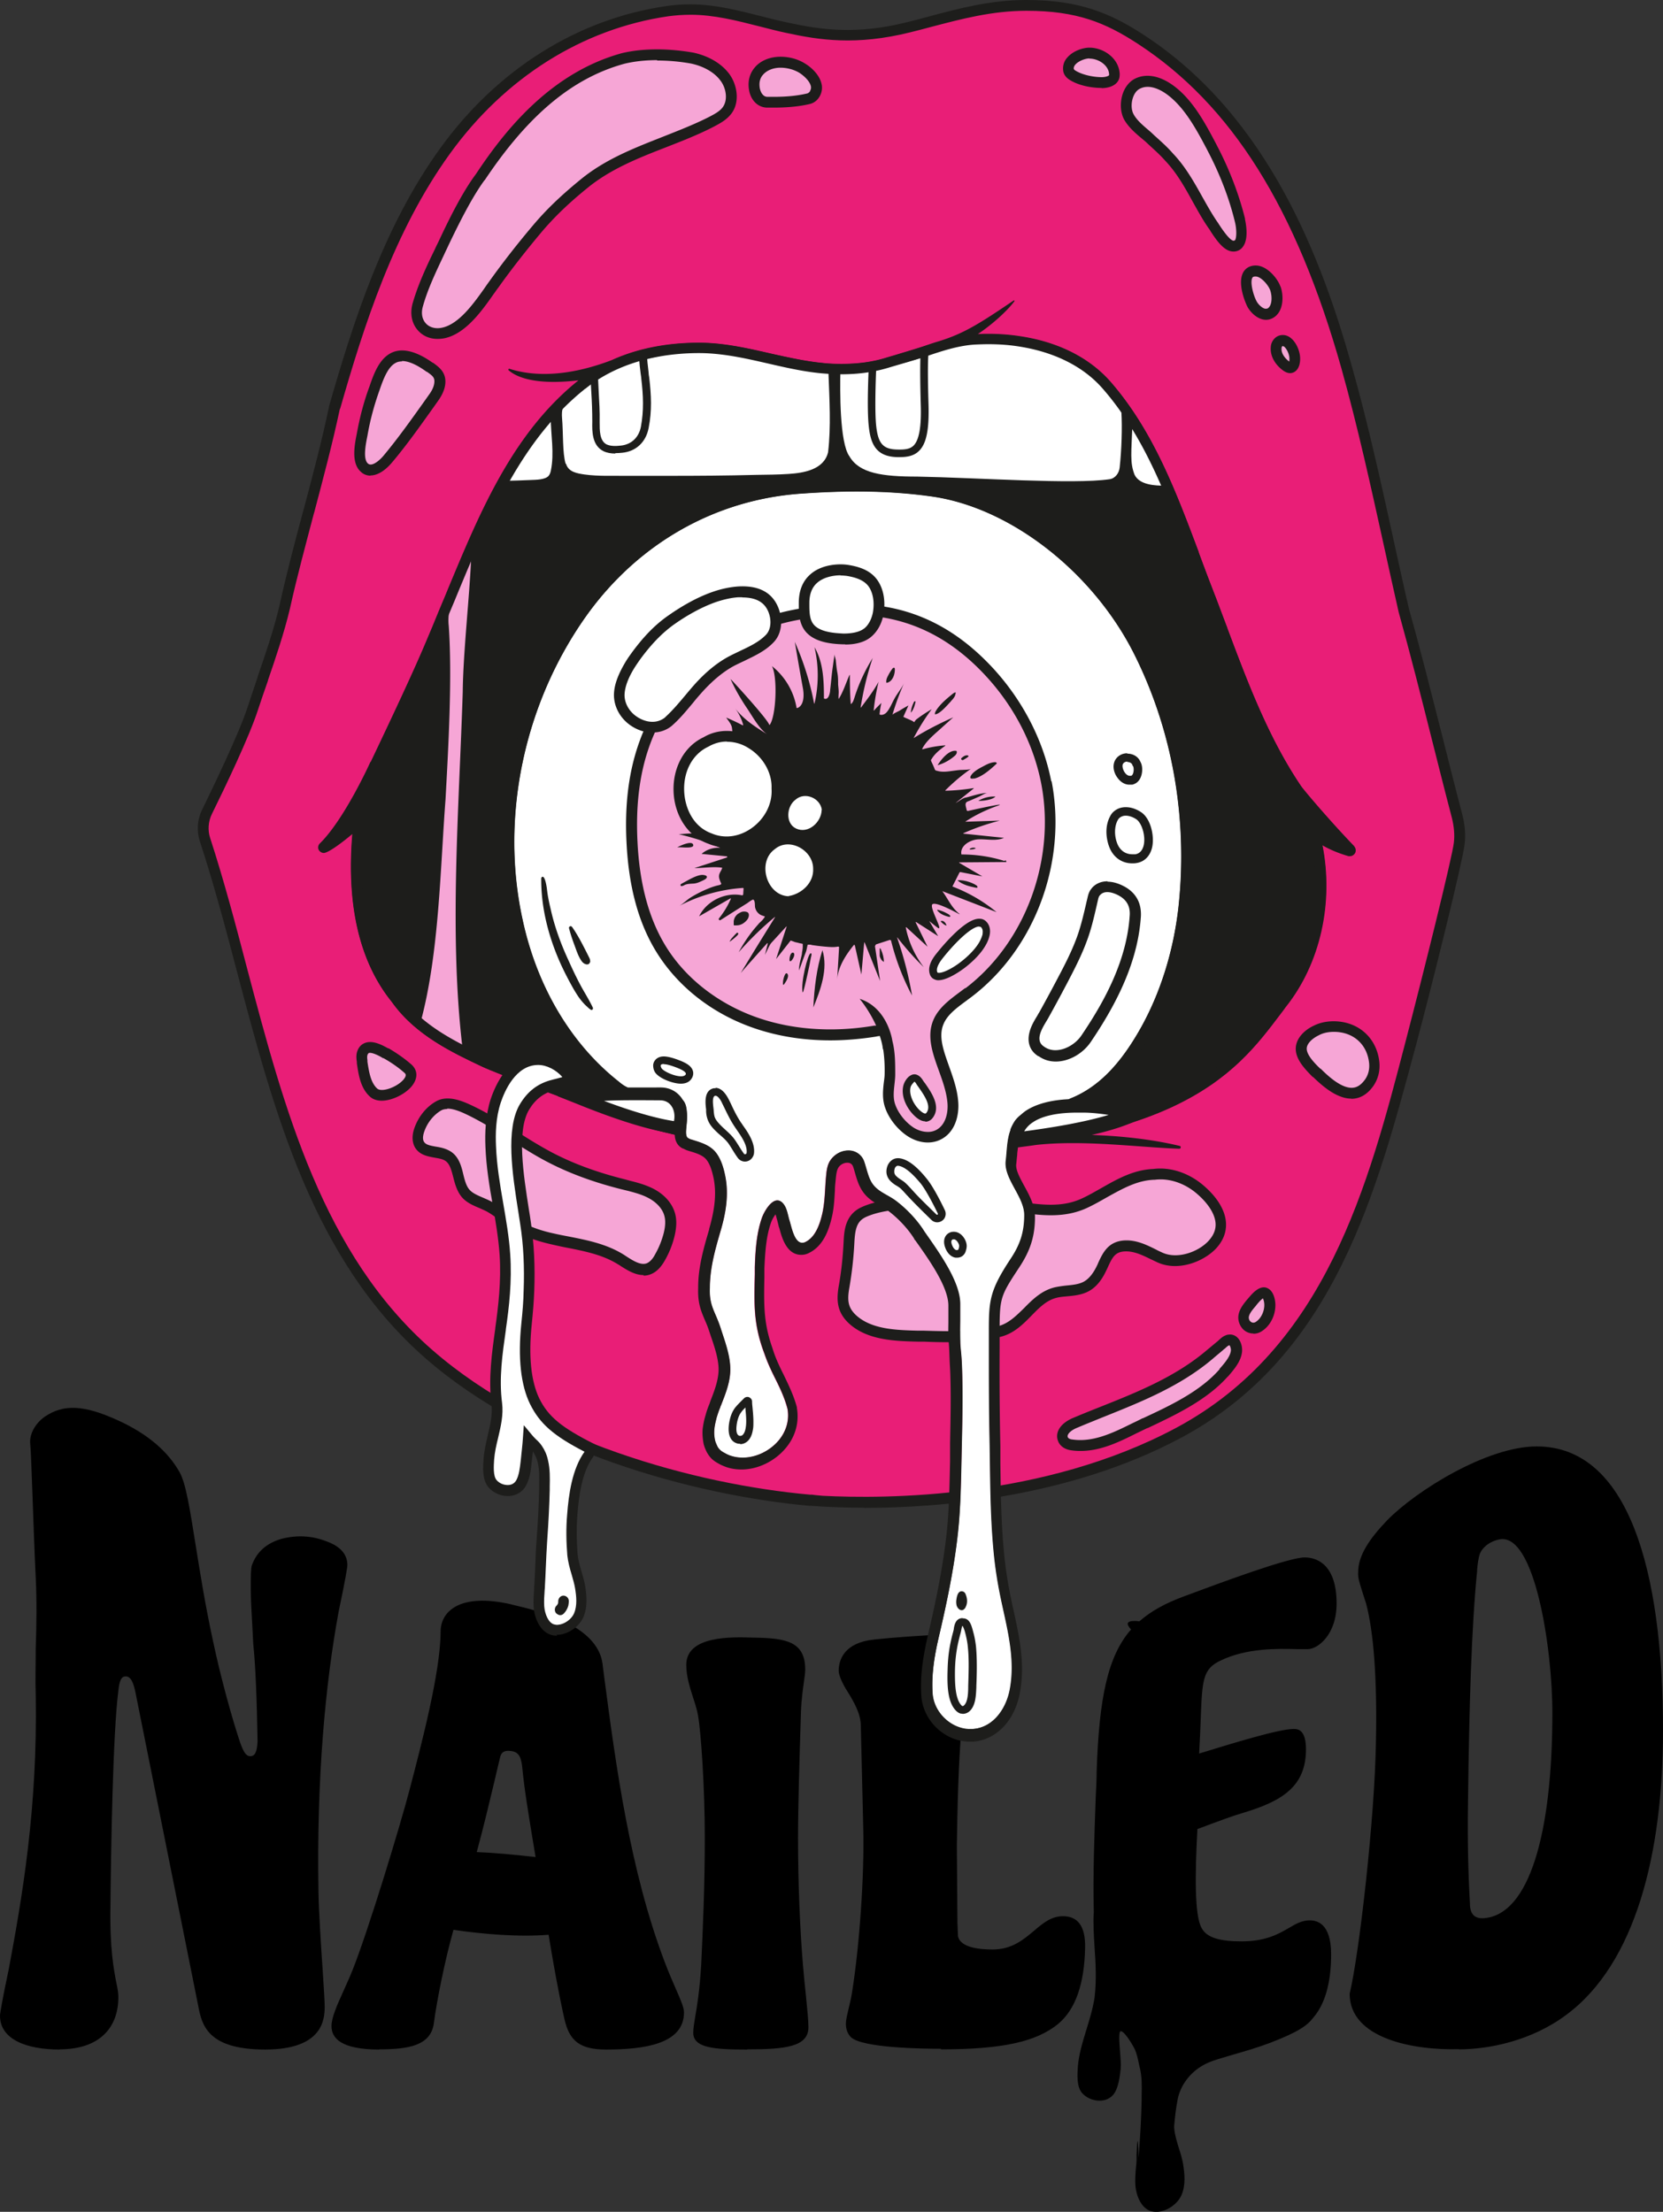
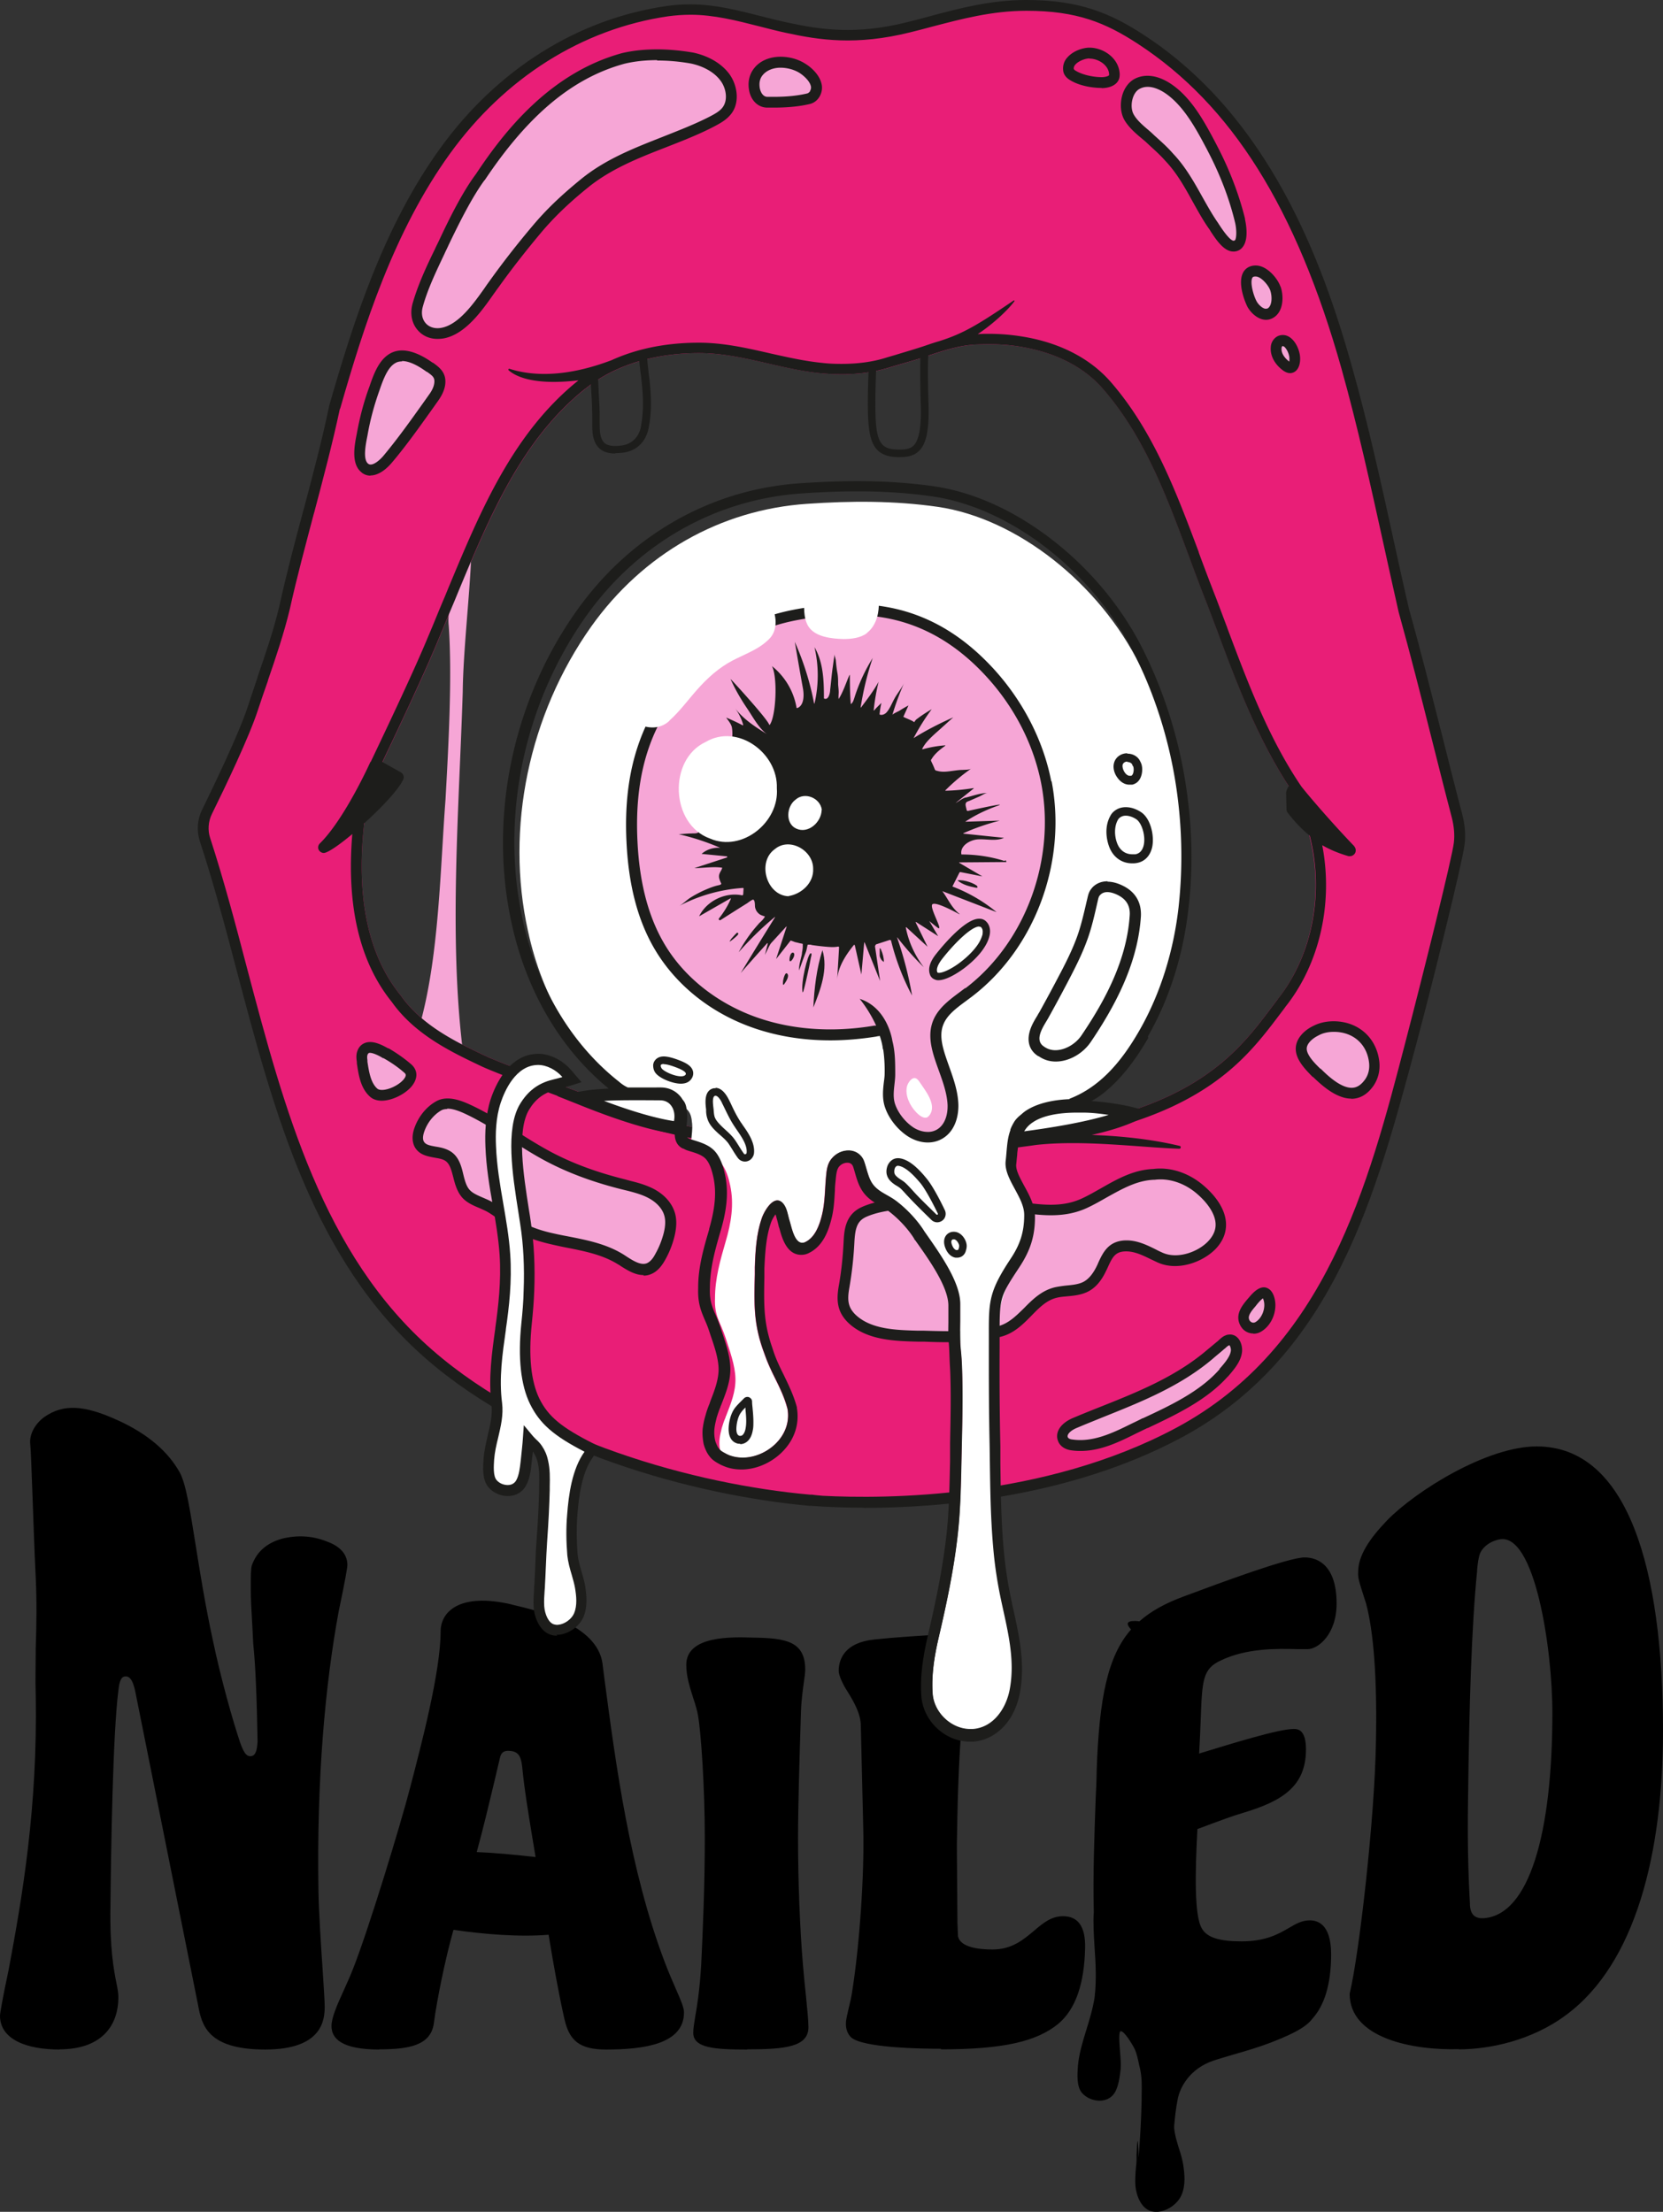
<svg xmlns="http://www.w3.org/2000/svg" viewBox="0 0 87.94 116.95">
  <rect x="0" y="0" width="87.94" height="116.95" fill="#333333" stroke="none" />
  <path fill-rule="evenodd" d="M78.54 101.42c-.55.06-.81-.19-.81-.78-.1-1.73-.13-3.52-.1-5.41.06-5.18.19-9.23.48-12.16v-.06c.03-.31.06-.61.15-.86.1-.26.42-.62 1.01-.75 1.88-.42 2.82 5.74 2.82 9.16 0 6.45-1.24 10.63-3.57 10.86h.02Zm-1.4 6.94c1.62 0 3.86-.46 5.68-1.82 3.67-2.71 5.12-8.54 5.12-15.03 0-8.54-1.85-15.03-6.68-15.03-2.63 0-6.39 2.35-7.91 3.91-.94.98-1.53 1.86-1.53 2.74-.02.26.05.5.2.97.06.19.13.42.22.69.39 1.46.59 3.91.52 7.3-.06 4.01-.88 11.21-1.39 13.33 0 2.38 3.4 3 5.77 2.93Zm-14.86 2.66c0-.07.03-.13.04-.2.15-.56.66-1.46 1.84-1.86.32-.11.69-.21 1.08-.33.63-.18 1.31-.38 1.94-.62 1.51-.58 1.97-.93 2.26-1.32l.02-.02c.73-.86.93-2.15.93-3.34 0-1.66-.78-1.79-1.13-1.79-.41 0-.73.18-1.1.4-.55.32-1.23.71-2.5.71-1.07 0-1.82-.16-2.11-.69-.39-.65-.36-2.87-.23-5.25.23-.08.47-.17.7-.26.57-.21 1.13-.42 1.7-.59 2.08-.62 3.34-1.4 3.34-3.36 0-1.04-.42-1.08-.65-1.08-.78 0-3.21.75-5 1.3.04-.66.06-1.23.08-1.71.08-2.18.1-2.76 1.06-3.21 1.38-.66 2.96-.63 4.06-.6h.54c.55 0 1.53-.78 1.53-2.41 0-1.96-.94-2.44-1.69-2.44-.84 0-4.35 1.3-6.36 2.05-.98.36-1.76.78-2.38 1.33-.08-.01-.16-.02-.23-.02-.5 0-.45.18-.21.45-1.22 1.39-1.69 3.57-1.82 7.52 0 .45-.03.92-.05 1.4-.07 1.98-.15 4.09-.1 6.02-.04.58 0 1.21.04 1.86.06.85.11 1.75 0 2.67-.1.62-.28 1.2-.45 1.75-.2.65-.38 1.27-.43 1.86-.03.43-.08 1.09.22 1.43.43.49 1.37.6 1.74-.04.2-.36.25-.81.3-1.22v-.04c.02-.17 0-.51-.03-.86-.04-.54-.09-1.11.04-1.11.17 0 .54.57.73.94.1.21.18.55.23.81.02.08.03.15.05.21.11.47.1.95.09 1.43v.24c-.02 1.02-.08 2.03-.16 3.05-.04-1.48-.08-.76-.11-.15v.3c0 .12-.02.24-.03.37-.03.33-.05.66-.03.97.04.49.29 1.2.84 1.35.12.03.24.04.36.03.52-.05 1.04-.43 1.24-.89.22-.51.17-1.1.08-1.65-.05-.28-.13-.55-.22-.82-.11-.36-.22-.71-.25-1.08v-.1c.04-.45.09-.94.19-1.43s0-.02 0-.02v.06Zm-12.52-2.66c3.31 0 5.06-.42 6.19-1.34.94-.78 1.39-2.15 1.43-4.01.03-1.17-.39-1.69-1.17-1.69-.62 0-1.06.37-1.53.77-.56.47-1.17.99-2.2.99-.78 0-1.69-.13-1.82-.69l-.03-.69-.03-3.95v-.24c.03-1.95.07-4 .26-6.45.08-.92.35-1.62.58-2.18.16-.41.3-.75.3-1.04 0-.98-.81-1.5-1.62-1.44-.25.02-.57.04-.93.06-.85.05-1.94.12-2.96.23-1.56.16-1.88 1.04-1.88 1.66 0 .26.26.78.46 1.08.32.52.71 1.17.71 1.82l.13 5.47c.06 2.35-.19 6.1-.59 8.6-.04.28-.11.58-.18.86-.08.34-.15.64-.15.81 0 .33.1.55.26.72.59.59 3.93.62 4.77.62v.03Zm-10.25 0c2.01 0 3.24-.13 3.24-1.17 0-.35-.06-.92-.13-1.65-.05-.48-.11-1.03-.16-1.64-.16-1.92-.26-4.37-.26-6.72 0-1.7.08-4.25.14-6.19s.02-.52.02-.52c.02-.66.1-1.15.15-1.54.04-.26.07-.48.07-.65 0-1.5-1.04-1.66-2.69-1.69h-.05c-1.15-.04-3.55-.11-3.55 1.44 0 .61.19 1.19.36 1.73.11.33.21.65.26.94.16.88.36 3.82.36 6.49 0 2.44-.1 4.82-.19 6.68-.08 1.38-.22 2.21-.32 2.78-.06.36-.1.62-.1.84 0 .81 1.17.88 2.85.88ZM28.32 98.19c-1.17-.13-2.27-.23-3.11-.26.37-1.36.64-2.51.94-3.76.09-.4.19-.8.29-1.23.06-.29.23-.39.52-.36.48.03.59.33.65.81.12 1.24.33 2.47.53 3.71l.18 1.08Zm-8.27 10.17c1.53 0 2.73-.19 2.89-1.37.16-1.21.59-3.36 1.04-4.95 1.56.23 3.47.39 5.03.26.26 1.6.55 3.19.84 4.47.26 1.14.81 1.6 2.2 1.6 2.01 0 4.12-.29 4.12-1.96 0-.27-.18-.67-.42-1.22-.17-.39-.38-.87-.59-1.42-1.85-4.87-2.59-10.4-3.21-15.1l-.09-.71c-.28-2.06-3.45-2.8-4.68-3.09-.05-.01-.1-.02-.15-.04-2.69-.62-3.73.36-3.73 1.44 0 2.12-1.04 6.06-1.62 8.28-.48 1.86-2.2 7.53-3.05 9.65-.15.38-.32.74-.47 1.08-.34.75-.63 1.4-.63 1.85 0 .65.52 1.24 2.53 1.24h-.01Zm-16.9 0c2.08 0 3.11-1.11 3.11-2.77 0-.2-.04-.42-.1-.72-.14-.7-.36-1.84-.32-4.1.03-3.03.13-9.16.42-11.38.06-.55.16-.75.39-.75.29 0 .42.39.52.88l3.31 16.53c.19 1.01.48 2.32 3.54 2.32s3.15-1.6 3.15-2.28c0-.28-.05-1.04-.11-1.96-.09-1.33-.2-3-.22-4.13-.1-5.97.36-10.95 1.07-14.8.32-1.5.46-2.32.46-2.44 0-.59-.39-1.01-1.13-1.27-.75-.29-1.53-.33-2.33-.13-.81.23-1.33.69-1.59 1.4-.06.19-.06.62-.06 1.27 0 .51.04 1.19.09 2.07.01.25.03.52.04.8.13 1.24.19 2.97.23 5.18-.03.55-.13.78-.39.78-.23 0-.36-.26-.52-.69-.39-1.14-1.04-3.45-1.46-5.47-.41-1.89-.68-3.61-.91-5.04-.3-1.87-.51-3.24-.85-3.83-.59-1.04-1.62-1.99-3.28-2.74-1.78-.81-2.85-.85-3.83-.19-.52.36-.84.94-.78 1.46.03.26.07 1.39.12 2.76.05 1.42.11 3.11.17 4.32.06 1.24.04 2.49 0 3.7 0 .86-.03 1.7 0 2.49.1 5.97-.71 10.66-1.43 14.51-.32 1.5-.46 2.32-.46 2.44 0 1.27 1.43 1.79 3.15 1.79Z" />
  <path fill="#e91e77" d="M77.17 44.6c.06-.48 0-.98-.12-1.45-.38-1.45-.76-2.92-1.11-4.35-.54-2.15-1.1-4.36-1.7-6.51-.27-1.19-.54-2.39-.8-3.59-.67-3.05-1.36-6.2-2.23-9.27-1.89-6.74-4.9-13.45-10.9-17.35C58.59.96 57.01.3 54.28.3c-2.3 0-4.25.67-6.22 1.16-2.88.72-4.87.37-6.43.03-1.68-.36-3.36-.97-5.11-.97-.42 0-.84.03-1.23.09-4.76.69-8.9 3.46-11.74 7.38-2.9 4.01-4.5 8.86-5.85 13.57-.39 1.85-.88 3.7-1.36 5.49-.44 1.66-.9 3.37-1.27 5.08-.3 1.28-.73 2.54-1.15 3.77-.18.52-.36 1.04-.53 1.56-.47 1.42-1.78 4.16-2.41 5.45-.23.46-.28 1-.12 1.49C13.88 53.64 15 64.88 22.7 71.61c5.23 4.57 13.42 7.12 20.13 7.72l.67.06c5.3.28 12.78-.37 18.85-3.63 7.86-4.21 10.16-12.53 12.26-20.61.88-3.4 2.45-9.69 2.56-10.54Zm-7.53-.73-.56-.3.16.62c.79 3.06.14 6.38-1.7 8.68-2.43 3.2-5.06 7.52-21.36 7.52-9.64 0-13.14-1.79-15.03-2.46-.95-.34-4.6-1.69-5.44-2.08-1.68-.79-3.42-1.65-4.53-3.23-1.69-2.08-2.35-5.1-1.93-9l.11-1.04-.61.84c-.14.19 3.11-6.39 4.37-9.43.3-.72.6-1.45.91-2.18l.23-.56c1.64-3.94 3.34-8.02 6.7-10.7h.01c1.68-1.36 3.89-1.88 6-1.88 2.22 0 4.3.87 6.5 1.07 1.17.11 2.38.05 3.51-.29.66-.2 1.33-.38 1.99-.6.84-.28 1.68-.57 2.59-.63.82-.05 1.64-.01 2.45.12 1.62.27 3.22.95 4.32 2.22 2.2 2.52 3.39 5.73 4.54 8.83.3.81.61 1.65.93 2.45l.57 1.5c1.1 2.95 2.24 6 4.06 8.65.26.4.58.74.89 1.08s.62.67.85 1.04c-.18-.08-.35-.17-.52-.26v.02Z" />
-   <path fill="#1d1d1b" d="M70.63 43.81c-.26-.4-.57-.74-.92-1.11-.29-.32-.6-.65-.83-1-1.77-2.59-2.9-5.59-3.99-8.5v-.02l-.02-.04-.55-1.46c-.32-.82-.64-1.66-.93-2.45v-.02c-1.18-3.14-2.39-6.39-4.65-8.99-1.38-1.58-3.29-2.18-4.65-2.4-.59-.1-1.21-.15-1.83-.15-.25 0-.5 0-.75.02-.92.06-1.75.33-2.55.59l-.18.06c-.43.14-.87.27-1.3.4-.22.07-.45.13-.67.2-.69.21-1.46.31-2.3.31-.32 0-.66-.01-1-.05-.92-.09-1.81-.29-2.75-.5-1.22-.28-2.48-.57-3.79-.57-1.76 0-4.3.34-6.35 1.99h-.01c-3.47 2.79-5.2 6.93-6.87 10.94l-.23.56c-.22.51-.43 1.03-.64 1.54-.09.21-.18.43-.27.64-.83 2.02-2.55 5.59-3.57 7.73l-.58 1.21c-.07.15-.13.27-.16.35-.08.17-.18.4-.02.67.08.14.22.23.38.26-.34 3.84.37 6.85 2.09 8.97 1.23 1.74 3.18 2.66 4.74 3.4.87.41 4.62 1.79 5.49 2.1.2.07.41.15.66.25 2.05.78 5.86 2.25 14.56 2.25 7.06 0 12.22-.8 15.78-2.45 3.14-1.46 4.53-3.31 5.76-4.94.09-.12.18-.23.26-.35 1.83-2.29 2.55-5.52 1.94-8.58.23.1.5.04.66-.15.16-.2.18-.48.04-.69v-.02Z" />
  <path fill="#f6a6d6" d="M64.88 70.89c-.13.06-.24.19-.35.28-.18.14-.35.29-.53.44-1.97 1.68-4.39 2.5-6.74 3.46-.15.06-.29.12-.43.18-.31.13-.78.46-.61.87.07.17.26.26.43.28 1.41.21 2.67-.57 3.89-1.14 1.44-.67 3.08-1.44 4.15-2.65.27-.31.66-.74.69-1.16.02-.24-.1-.63-.4-.59a.21.21 0 0 0-.11.04Zm1.04-.83c.16.17.42.21.64.07.48-.3.73-1.03.51-1.56a.567.567 0 0 0-.12-.18c-.25-.19-.6.28-.74.44-.22.26-.54.62-.42.99.03.09.08.17.14.23h-.01ZM19.34 55.45c-.07.04-.13.11-.17.21-.06.14-.05.3-.03.45.08.56.16 1.28.62 1.68.61.53 2.56-.62 1.81-1.28a6.07 6.07 0 0 0-1.15-.8c-.27-.14-.78-.43-1.08-.25Zm51.68 2.27c.49.17.98.1 1.39-.48.23-.33.31-.73.26-1.14-.15-1.11-1.03-1.82-2.13-1.82-.34 0-.67.08-.94.22-.35.17-.77.52-.78.95-.01.48.5.97.82 1.29.38.37.88.81 1.39.99h-.01ZM19.3 24.76c.42.32.97-.2 1.23-.51.85-1.02 1.63-2.14 2.41-3.23.18-.25.34-.58.33-.9-.02-.36-.27-.52-.54-.7-.52-.35-1.3-.81-1.93-.49-.54.28-.8 1.06-.99 1.6-.27.74-.47 1.51-.62 2.29-.09.49-.37 1.55.1 1.93 0 0 .01.01.01 0Zm48.37-6.72c-.1.06-.17.17-.19.33-.04.4.23.76.54.98.38.27.49-.19.44-.53-.04-.25-.16-.54-.35-.71-.15-.13-.31-.14-.44-.07ZM34.76 2.9c-.61 0-1.21.06-1.8.2-3.36.92-5.71 3.5-7.56 6.28-.72.95-1.42 2.39-1.93 3.47s-1.07 2.16-1.38 3.29c-.26.92.39 1.67 1.33 1.48 1.16-.23 2.05-1.69 2.69-2.57.73-1.01 1.5-1.99 2.3-2.95.8-.95 1.6-1.67 2.51-2.41 1.98-1.61 4.52-2.12 6.73-3.26.26-.14.53-.28.73-.5.46-.5.33-1.35-.06-1.85-.41-.54-1.07-.86-1.72-1-.6-.11-1.22-.17-1.84-.17Zm31.67 11.43c-.88-.04-.43 1.35-.21 1.76.16.3.56.65.92.48.46-.21.45-.92.31-1.32-.12-.35-.57-.9-1.01-.92Zm-6.33-9.9c-.55.3-.72 1.23-.42 1.75.25.44.75.81 1.12 1.14.34.31.7.62 1.02.98 1.02 1.07 1.54 2.46 2.36 3.66.2.29.66 1.08 1.07 1.05.54-.03.4-1.05.31-1.38-.33-1.33-.83-2.61-1.47-3.81-.58-1.09-1.25-2.37-2.27-3.1-.49-.35-1.15-.6-1.72-.29ZM41.28 3.29c-.82 0-1.53.52-1.38 1.42.05.35.28.67.65.69h.37c.7 0 1.3-.06 1.83-.18.3-.07.48-.44.41-.73-.09-.36-.44-.7-.74-.88-.33-.2-.74-.31-1.14-.31ZM33.3 62.7l-.33-.09c-1.38-.35-2.74-.82-4.01-1.49-1.4-.75-2.67-1.73-4.1-2.41-.48-.23-1.18-.54-1.68-.24-.46.27-.82.74-1 1.24-.09.26-.14.57 0 .8.29.48 1.04.31 1.51.61.62.41.45 1.44.94 1.99.3.34.88.48 1.28.71.56.32 1.04.78 1.61 1.08.57.31 1.15.47 1.75.61 1.19.27 2.46.4 3.53 1.06.46.29.98.69 1.49.5.27-.1.46-.36.61-.61.22-.37.38-.78.47-1.2.08-.34.12-.71.03-1.05-.14-.5-.54-.89-.99-1.12-.35-.19-.73-.29-1.12-.39Zm27.72-.6c-1.39.04-2.48.97-3.69 1.53-1.63.75-3.36.09-5.04 0-1.13-.05-2.26-.09-3.39-.05-1.03.04-2.25.06-3.21.48-.68.3-.76.92-.8 1.6-.04.8-.13 1.59-.27 2.39-.12.72-.08 1.23.49 1.73.99.88 2.52.83 3.76.87 1.33.04 2.68.08 3.99-.26 1.25-.31 1.75-1.79 3.01-2.06.5-.11 1.05-.06 1.52-.28.38-.18.64-.55.83-.92.3-.6.46-1.2 1.24-1.25.68-.04 1.28.34 1.88.61.89.41 2.11.02 2.77-.67.99-1.05.19-2.26-.74-3.01-.66-.53-1.5-.83-2.34-.72h-.01ZM24.91 29.38c-.38 1.24-1.33 2.35-1.18 3.71.19 2.73-.02 6.44-.17 9.17-.28 3.69-.34 8.13-1.3 11.72.67.61 1.42 1.1 2.21 1.54-.74-6.06-.19-12.86 0-18.94.02-2.09.37-5.12.45-7.2h-.01Z" />
-   <path fill="#fff" d="M61.61 25.68c-.35-.97-1.16-2.3-1.73-3.16-.05 1.39-.14 1.94.12 2.59.27.54 1.09.57 1.61.57Zm-17.17-6.05c-.02.95-.05 3.78.48 4.5.52.9 1.74 1.07 3.58 1.07 3.23.06 8.26.42 10.17.14.3-.04.51-.32.54-.63.1-.94.14-2.09.09-2.93-.65-1.12-1.16-1.76-2.21-2.53-2.43-1.48-5.21-1.65-7.84-.8-1.81.76-4.19 1.13-4.82 1.18Zm-14.51 4.89c.13.44.58.51.99.57.73.1 1.48.06 2.21.07h2.28c1.52 0 3.04-.01 4.56-.05.58-.01 1.16-.01 1.73-.05.79-.05 1.87-.22 2.09-1.15.16-1.36.07-2.79.02-4.18-1.68-.17-3.33-.63-4.98-.98-1.64-.36-3.35-.09-4.97.3-.74.19-1.96.67-2.58 1.21-.5.41-.96.75-1.48 1.27-.1.1-.09.43-.08.55.07.83.02 1.87.19 2.44h.02Zm-.82-2.44c0 .08-.22.29-.28.36-.11.14-.21.28-.31.42-.21.28-.41.56-.61.85s-.39.58-.57.87c-.17.27-.37.54-.47.84.08 0 .85-.02 1.21-.04.25-.01.77-.01.94-.23.06-.08.09-.17.11-.27.19-.91 0-1.88-.01-2.81h-.01Z" />
  <path fill="#1d1d1b" d="M45.67 79.72c-.87 0-1.61-.03-2.19-.06-.19-.01-.39-.03-.58-.04h-.11c-6.13-.56-14.67-2.89-20.29-7.8-5.93-5.18-7.99-12.96-9.98-20.49-.6-2.29-1.23-4.65-1.95-6.84-.18-.56-.14-1.17.13-1.7.56-1.15 1.93-3.98 2.4-5.42.17-.52.35-1.05.52-1.56v-.02c.42-1.21.85-2.47 1.15-3.73.37-1.69.82-3.39 1.26-5.03l.03-.1c.47-1.78.96-3.61 1.34-5.43v-.02c1.27-4.42 2.87-9.49 5.9-13.67C26.31 3.66 30.55 1 35.24.32c.4-.06.83-.09 1.27-.09 1.29 0 2.54.32 3.75.63.47.12.95.24 1.42.34 1.68.36 3.56.66 6.3-.03.37-.09.75-.19 1.11-.29C50.7.45 52.36 0 54.27 0c2.81 0 4.45.7 6.19 1.83 6.69 4.34 9.49 12.07 11.02 17.51.87 3.08 1.56 6.23 2.23 9.29.26 1.17.52 2.38.8 3.58.62 2.19 1.19 4.49 1.71 6.52.34 1.35.72 2.87 1.11 4.35.14.54.18 1.07.12 1.56-.1.89-1.68 7.29-2.56 10.58-2.07 7.68-4.27 16.43-12.41 20.79-5.9 3.16-12.73 3.72-16.81 3.72Zm-27.7-58.09c-.39 1.83-.88 3.67-1.35 5.45l-.03.1c-.43 1.64-.89 3.33-1.26 5.01-.31 1.29-.74 2.56-1.16 3.78v.02c-.18.51-.36 1.03-.53 1.55-.46 1.42-1.72 4.05-2.43 5.49-.2.4-.23.87-.1 1.27.72 2.21 1.35 4.58 1.95 6.88 1.97 7.44 4 15.14 9.8 20.2 5.52 4.82 13.93 7.11 19.97 7.65h.11c.18.03.37.04.56.06 3.28.17 11.68.17 18.71-3.6 7.91-4.24 10.15-12.84 12.12-20.43.98-3.76 2.46-9.72 2.55-10.5.05-.42.01-.87-.11-1.34-.39-1.48-.77-3.01-1.11-4.35-.51-2.03-1.09-4.32-1.7-6.51-.28-1.22-.54-2.43-.8-3.6-.67-3.04-1.36-6.19-2.22-9.26C68.55 11 65.12 5.54 60.16 2.31c-1.69-1.1-3.2-1.74-5.88-1.74-1.83 0-3.46.44-5.03.85-.37.1-.75.2-1.12.29-2.86.71-4.8.41-6.55.03-.48-.1-.97-.23-1.44-.35-1.18-.3-2.39-.61-3.61-.61-.42 0-.81.03-1.19.08-4.54.66-8.64 3.24-11.55 7.27-2.96 4.1-4.55 9.1-5.8 13.47l-.02.03Z" />
  <path fill="#1d1d1b" d="M65.43 70.72a.543.543 0 0 0-.47-.15c-.07 0-.13.03-.2.06-.13.06-.23.16-.32.24-.03.03-.05.05-.08.07l-.53.44c-1.66 1.42-3.71 2.24-5.7 3.03-.33.13-.65.26-.97.39l-.43.18c-.14.06-.6.27-.77.67-.08.19-.08.38 0 .57.1.24.34.41.65.46.18.03.36.04.53.04 1.07 0 2.03-.47 2.97-.94.19-.09.37-.18.56-.27h.02c1.46-.69 3.12-1.47 4.23-2.72h.01c.3-.35.71-.81.75-1.33.02-.23-.05-.55-.25-.74Zm-.93 1.68h-.01c-1.03 1.18-2.63 1.93-4.05 2.59h-.02c-.19.1-.38.19-.57.28-1.01.5-2.06 1.01-3.17.84-.1-.01-.19-.06-.21-.11-.02-.04-.02-.08 0-.13.05-.13.24-.27.45-.36l.43-.18.96-.39c2.02-.81 4.12-1.64 5.85-3.12.17-.15.35-.29.52-.44.03-.03.07-.06.11-.09.06-.06.13-.12.19-.15.01 0 .03-.01.03-.01.03.02.09.16.08.28-.03.33-.38.72-.61.98h.02Zm1.78-1.89c-.2 0-.41-.08-.56-.24a.94.94 0 0 1-.2-.35c-.16-.51.21-.94.45-1.23l.07-.08c.18-.21.64-.77 1.08-.44.12.09.18.21.22.3.27.66-.01 1.54-.62 1.92-.14.09-.28.13-.43.13h-.01Zm.51-1.86c-.05.03-.15.11-.33.33l-.07.09c-.18.21-.41.48-.34.68.01.05.04.09.07.12.06.06.17.1.28.03.37-.23.56-.81.4-1.21 0-.01-.01-.03-.01-.03ZM20.19 58.2c-.23 0-.45-.06-.61-.2-.52-.45-.62-1.18-.71-1.78v-.08c-.04-.24-.03-.43.04-.6.06-.15.16-.27.28-.34.43-.26.99.04 1.33.23h.03c.41.24.82.52 1.2.85.35.31.36.75.01 1.17-.33.39-1.01.75-1.58.75Zm-.7-2.51s-.04.04-.05.07c-.03.07-.03.17-.01.3v.08c.08.52.17 1.11.52 1.42.24.21 1.04-.07 1.39-.48.19-.23.1-.31.04-.36-.34-.3-.71-.55-1.1-.77h-.03c-.15-.1-.62-.35-.77-.26h.01Zm51.97 2.4c-.17 0-.35-.03-.54-.1-.58-.2-1.13-.7-1.49-1.05h-.02c-.36-.37-.9-.9-.89-1.5.01-.56.49-.99.94-1.2.31-.16.68-.24 1.06-.24 1.27 0 2.24.83 2.41 2.07.07.49-.04.96-.3 1.34-.32.46-.72.69-1.18.69Zm-.93-3.53c-.3 0-.58.06-.81.19-.31.15-.62.42-.62.7 0 .35.45.8.72 1.06h.02c.33.33.81.77 1.28.94.45.16.77.04 1.07-.38.18-.26.25-.58.2-.93-.13-.96-.86-1.58-1.85-1.58ZM19.59 25.15c-.16 0-.32-.05-.46-.16l-.02-.02c-.56-.45-.36-1.45-.24-2.05.01-.06.02-.11.03-.16.15-.79.36-1.58.64-2.33l.03-.09c.2-.57.48-1.35 1.1-1.67.83-.43 1.84.25 2.21.51h.02c.27.2.62.44.65.92.03.43-.19.82-.38 1.09l-.29.41c-.68.95-1.37 1.93-2.13 2.83-.39.47-.8.71-1.16.71Zm1.67-6.04c-.12 0-.24.02-.34.08-.41.21-.65.87-.82 1.35l-.03.09c-.28.78-.5 1.59-.64 2.41-.08.4-.26 1.25.04 1.48.22.17.64-.21.84-.46.74-.89 1.43-1.86 2.1-2.8l.29-.41c.19-.26.28-.51.27-.72-.01-.2-.14-.29-.39-.47h-.02c-.37-.27-.87-.57-1.3-.57v.02Zm1.88-1.19c-.41 0-.77-.15-1.03-.44-.34-.37-.44-.9-.29-1.44.28-.98.73-1.95 1.18-2.87.07-.16.15-.31.22-.46.57-1.22 1.26-2.59 1.95-3.51 1.49-2.25 3.92-5.35 7.72-6.39.59-.14 1.21-.2 1.87-.2.6 0 1.24.06 1.89.17.48.1 1.34.38 1.9 1.11.46.61.61 1.61.04 2.22-.23.26-.53.42-.81.57-.82.43-1.7.77-2.54 1.1-1.44.56-2.92 1.14-4.14 2.13-1.04.84-1.8 1.58-2.47 2.37-.82.98-1.59 1.96-2.28 2.93-.08.1-.15.21-.24.33-.63.9-1.5 2.13-2.63 2.35-.11.02-.23.03-.34.03ZM34.75 3.18c-.61 0-1.19.06-1.73.19-2.74.75-5.09 2.71-7.39 6.16h-.01c-.66.9-1.33 2.24-1.9 3.43-.07.16-.15.31-.22.47-.43.91-.88 1.84-1.14 2.78-.1.35-.04.67.16.89.19.21.5.3.84.23.91-.18 1.7-1.3 2.28-2.12.08-.12.16-.23.24-.34.7-.98 1.48-1.98 2.31-2.96.69-.82 1.48-1.58 2.55-2.45 1.29-1.05 2.82-1.64 4.29-2.22.83-.33 1.69-.66 2.49-1.07.25-.13.49-.26.65-.44.35-.39.24-1.07-.08-1.48-.32-.43-.89-.75-1.55-.89-.61-.11-1.21-.16-1.79-.16v-.02Z" />
-   <path fill="#f6a6d6" d="M57.61 2.8c-.42 0-1.17.33-1.11.87 0 .12.09.22.19.28.42.28 1.07.4 1.56.4.22 0 .58-.06.66-.3 0-.04.02-.1 0-.14-.03-.66-.71-1.11-1.32-1.11h.01Z" />
  <path fill="#1d1d1b" d="M68.74 18.79c-.05-.34-.22-.69-.45-.89-.23-.21-.53-.24-.77-.1-.19.12-.31.33-.32.55-.04.45.2.91.65 1.24.14.1.27.14.37.14s.19-.04.24-.07c.27-.17.32-.57.28-.87Zm-.56.33c-.22-.16-.44-.43-.41-.71 0-.06.03-.1.05-.11h.02s.06.02.08.04c.12.11.23.33.26.54.01.1 0 .18 0 .24Zm-.47-3.97c-.15-.43-.69-1.08-1.26-1.11-.41-.02-.61.2-.69.33-.35.57.08 1.61.21 1.86.18.32.56.68.98.68.1 0 .2-.02.31-.07.62-.29.64-1.16.46-1.68Zm-.7 1.16c-.17.08-.44-.17-.55-.36-.19-.34-.37-1.05-.23-1.27.01-.02.04-.06.15-.06h.03c.28.01.66.45.76.73.11.32.11.84-.16.97Zm-1.17-4.74c-.33-1.32-.83-2.62-1.49-3.88l-.03-.06c-.59-1.12-1.26-2.39-2.32-3.14-.72-.51-1.44-.62-2.02-.31-.3.17-.53.48-.64.88-.12.45-.08.92.11 1.27.23.4.61.73.95 1.01.08.07.16.13.23.2.33.31.68.61.98.95.61.64 1.03 1.39 1.47 2.19.27.48.54.98.87 1.44.03.04.05.08.08.13.28.42.69 1.05 1.19 1.05h.04c.19-.01.36-.1.47-.26.34-.46.12-1.37.1-1.48Zm-.55 1.13s-.02.03-.05.03c-.13 0-.38-.26-.73-.79-.03-.05-.07-.1-.09-.14-.31-.44-.58-.93-.84-1.39-.44-.79-.9-1.61-1.55-2.29-.32-.37-.68-.68-1.02-.99-.08-.08-.16-.15-.24-.22-.32-.27-.65-.55-.82-.86-.12-.21-.14-.53-.06-.82.07-.25.2-.44.37-.53.51-.28 1.11.05 1.42.27.95.68 1.59 1.88 2.15 2.94l.03.06c.64 1.22 1.13 2.48 1.44 3.75.09.35.11.84 0 1v-.02ZM43.44 4.42c-.11-.46-.52-.85-.87-1.06-.36-.23-.83-.36-1.29-.36-.56 0-1.06.2-1.37.57-.27.32-.38.73-.3 1.19.09.54.46.91.93.93h.38c.73 0 1.35-.06 1.9-.19.21-.05.39-.18.51-.38.13-.21.17-.47.11-.7Zm-.6.4s-.07.1-.15.12c-.5.12-1.08.18-1.76.18h-.36c-.23-.01-.35-.25-.39-.45-.05-.29 0-.53.17-.72.2-.23.54-.37.92-.37.36 0 .72.1 1 .27.25.16.55.44.61.71.02.08 0 .18-.05.26h.01Zm15.41-.17c-.51 0-1.23-.12-1.72-.45-.18-.12-.3-.3-.31-.49a.85.85 0 0 1 .23-.68c.3-.34.81-.51 1.16-.51.75 0 1.56.56 1.6 1.39 0 .06 0 .15-.03.25-.12.37-.56.5-.92.5Zm-.64-1.56c-.22 0-.57.13-.74.32-.1.11-.09.2-.09.23 0 0 .02.05.07.08.37.24.97.36 1.41.36.22 0 .38-.07.39-.11v-.04c-.02-.48-.56-.83-1.03-.83ZM34.02 67.42c-.44 0-.85-.26-1.2-.48-.05-.04-.11-.07-.16-.1-.79-.49-1.73-.68-2.64-.86-.26-.05-.54-.11-.8-.17-.53-.12-1.21-.3-1.82-.64-.31-.17-.6-.38-.87-.58-.25-.18-.49-.36-.75-.51-.12-.07-.27-.13-.42-.2-.34-.14-.68-.29-.92-.56-.27-.31-.38-.71-.47-1.07-.1-.38-.18-.71-.42-.87-.15-.1-.35-.13-.58-.17-.37-.07-.78-.14-1.02-.53-.16-.27-.18-.64-.03-1.05.21-.59.62-1.1 1.13-1.39.65-.38 1.49.02 1.94.23.82.39 1.59.88 2.33 1.35.57.37 1.17.74 1.78 1.07 1.14.61 2.43 1.09 3.95 1.47l.33.09c.37.09.79.21 1.18.41.59.31.99.77 1.14 1.31.09.34.08.72-.03 1.19-.11.45-.28.88-.51 1.28-.14.25-.38.6-.76.74-.12.05-.25.07-.37.07v-.03Zm-10.36-8.78c-.12 0-.24.02-.34.08-.39.23-.72.64-.88 1.1-.05.14-.12.39-.02.55s.3.2.63.26c.26.04.54.1.79.26.43.28.56.78.66 1.21.08.32.16.63.34.82.16.18.45.3.73.42.16.07.33.14.48.23.28.16.55.36.8.54.27.2.53.39.8.54.56.3 1.16.47 1.68.58.26.06.53.11.79.16.96.19 1.95.39 2.83.93.05.03.11.07.17.11.37.24.76.48 1.07.37.21-.08.37-.31.46-.49.2-.35.35-.73.45-1.12.09-.37.1-.66.03-.91-.1-.37-.41-.71-.85-.94-.34-.18-.72-.28-1.06-.37l-.33-.08c-1.56-.39-2.89-.89-4.07-1.52-.62-.33-1.23-.72-1.81-1.09-.73-.46-1.49-.94-2.27-1.32-.27-.13-.71-.34-1.08-.34h-.01v.02Zm26.51 12.33c-.44 0-.88-.01-1.31-.03h-.32c-1.17-.03-2.63-.06-3.61-.93-.66-.59-.71-1.22-.58-1.99.14-.77.22-1.56.26-2.35.03-.58.07-1.45.97-1.85.94-.42 2.08-.46 3.09-.5h.22c1.18-.06 2.38 0 3.41.04.5.02 1.01.1 1.5.17 1.2.17 2.33.34 3.41-.16.35-.16.69-.36 1.03-.55.84-.48 1.71-.97 2.75-1.01.86-.11 1.79.18 2.54.78.46.37 1.24 1.13 1.3 2.06.03.5-.15.96-.53 1.37-.7.73-2.04 1.21-3.09.73-.11-.05-.23-.11-.34-.16-.47-.23-.92-.45-1.41-.42s-.64.31-.88.84c-.04.09-.08.17-.12.25-.26.53-.58.87-.96 1.05-.34.16-.7.2-1.04.23-.19.02-.37.03-.54.07-.56.12-.96.53-1.38.96-.45.46-.92.93-1.61 1.11-.91.23-1.84.29-2.75.29Zm-.22-7.11c-.34 0-.69 0-1.03.02h-.22c-.96.04-2.05.09-2.89.46-.49.22-.59.61-.63 1.35-.04.81-.13 1.62-.27 2.42-.11.64-.08 1.04.39 1.46.83.73 2.12.76 3.25.79h.33c1.29.04 2.63.08 3.91-.24.54-.14.94-.54 1.36-.95.46-.47.95-.95 1.66-1.11.2-.04.41-.07.61-.09.31-.03.6-.06.85-.18.26-.13.49-.38.7-.79.04-.08.08-.16.11-.24.24-.52.52-1.11 1.36-1.17.63-.04 1.17.22 1.69.48.11.06.22.11.33.16.8.37 1.9-.03 2.44-.61.27-.29.4-.6.38-.93-.03-.52-.43-1.12-1.08-1.65-.64-.51-1.41-.75-2.13-.66h-.03c-.91.03-1.68.47-2.51.93-.35.2-.7.4-1.07.57-1.23.56-2.5.38-3.73.2-.48-.07-.97-.14-1.45-.16-.72-.03-1.52-.07-2.33-.07Zm21.68-19.1c-1.25-1.3-2.44-2.7-2.81-3.17-1.74-2.56-2.85-5.53-3.93-8.41v-.02l-.02-.04-.55-1.46c-.32-.82-.64-1.66-.93-2.45v-.02c-1.18-3.14-2.39-6.39-4.65-8.99-1.38-1.58-3.29-2.18-4.65-2.4-.59-.1-1.21-.15-1.83-.15-.18 0-.37 0-.56.02.9-.6 1.65-1.34 1.94-1.74.02-.03 0-.06-.04-.04-1.87 1.27-2.66 1.75-3.94 2.15-.24.07-.48.15-.71.23l-.18.06c-.43.14-.87.27-1.3.4-.22.07-.45.13-.67.2-.69.21-1.46.31-2.3.31-.32 0-.66-.01-1-.05-.92-.09-1.81-.29-2.75-.5-1.22-.28-2.48-.57-3.79-.57s-2.98.18-4.61.92c-1.23.47-3.4 1.1-5.41.46-.05-.01-.08.05-.04.08.32.28 1.23.82 3.69.53-3.47 2.78-5.19 6.92-6.86 10.93l-.23.56c-.22.51-.43 1.03-.64 1.54-.09.21-.18.43-.27.64-.69 1.66-1.98 4.39-2.98 6.49l-.03.03c-.01.03-1.37 3.03-2.67 4.3-.11.11-.12.3 0 .41.05.05.13.09.2.09h.03c.23-.03.82-.44 1.49-1-.32 3.79.39 6.78 2.09 8.88 1.23 1.74 3.18 2.66 4.74 3.4.87.41 4.62 1.79 5.49 2.1.2.07.41.15.66.25 2.05.78 5.86 2.25 14.56 2.25 7.06 0 12.22-.8 15.78-2.45 3.14-1.46 4.53-3.31 5.76-4.94.09-.12.18-.23.26-.35 1.82-2.28 2.54-5.5 1.95-8.55.45.26.91.44 1.39.58h.08c.11 0 .2-.06.26-.15.07-.12.05-.27-.04-.37h.02Zm-4.09 8.11c-2.43 3.2-5.06 7.52-21.36 7.52-9.64 0-13.14-1.79-15.03-2.46-.95-.34-4.6-1.69-5.44-2.08-1.68-.79-3.42-1.65-4.53-3.23-1.69-2.08-2.35-5.1-1.93-9v-.08c.92-.83 1.82-1.78 2.07-2.32.07-.14.01-.3-.12-.38l-.98-.55c.99-2.07 2.22-4.69 2.89-6.3.3-.72.6-1.45.91-2.18l.23-.56c1.64-3.94 3.34-8.02 6.7-10.7h.01c1.68-1.36 3.89-1.88 6-1.88 2.22 0 4.3.87 6.49 1.07.35.03.7.05 1.05.05.83 0 1.66-.1 2.46-.34.66-.2 1.33-.38 1.99-.6.84-.28 1.68-.57 2.59-.63.24-.01.48-.02.72-.02.58 0 1.16.04 1.74.14 1.62.27 3.22.95 4.32 2.22 2.2 2.52 3.39 5.73 4.54 8.83.3.81.61 1.65.93 2.45l.57 1.5c1.04 2.8 2.13 5.68 3.79 8.23-.08.12-.14.27-.14.36l.02.87c0 .07.03.13.07.18.39.51.78.9 1.16 1.21.78 3.05.13 6.36-1.71 8.66v.02Z" />
  <path fill="#1d1d1b" d="M32.53 23.98c-.21 0-.42-.03-.61-.12-.62-.3-.61-1.07-.6-1.54v-.06c0-.5-.02-1.02-.05-1.51-.01-.21-.03-.43-.03-.64 0-.04 0-.07-.01-.09-.02-.1-.03-.2.09-.33.03-.04.07-.07.11-.1l.04-.02c.21-.13.5-.31.73-.39l1.77-.64.14.38c.08-.03.11-.1.11-.12-.02.1.05.63.08.91 0 .09.02.17.03.24.11.95.15 1.77-.03 2.68-.14.74-.66 1.24-1.4 1.31-.11.01-.23.02-.35.02l-.02.02Zm-.92-4.03s.01.08.02.14l.03.64c.03.51.06 1.03.05 1.54v.06c0 .41-.01.98.37 1.17.22.1.5.09.76.06.55-.06.94-.43 1.05-.99.16-.86.13-1.64.02-2.56 0-.07-.02-.15-.03-.24-.04-.33-.07-.57-.08-.75l-1.49.54c-.19.07-.47.24-.66.36l-.04.02s-.01 0-.01.01h.01Z" />
-   <path fill="#fff" d="M51.23 91.44c-.98-.04-1.86-.9-1.92-1.89-.07-1.08.12-2.12.37-3.16.39-1.68.74-3.36.94-5.07.17-1.42.19-2.85.22-4.28.03-1.39.07-2.79.04-4.18-.04-1.87-.14-1.11-.11-2.98v-.91c0-1.17-1.07-2.66-1.89-3.83-.37-.6-.95-1.21-1.51-1.63-.48-.36-1.06-.5-1.34-1.07-.14-.27-.23-.69-.33-.98-.27-.79-1.24-.78-1.73-.19-.22.26-.26.58-.29.9-.07.7-.05 1.39-.22 2.08-.13.53-.36 1.18-.88 1.43-.54.26-.72-.75-.83-1.11-.1-.31-.13-.67-.34-.92-.46-.56-1 .38-1.13.76-.28.81-.34 1.69-.37 2.6v.38c-.04 1.63-.07 2.67.51 4.2.15.44.34.85.55 1.27.26.52.52 1.06.67 1.65.1.6-.07 1.18-.47 1.66-.47.56-1.2.91-1.9.91-.22 0-.43-.03-.64-.1-.1-.03-.2-.08-.29-.13-.09-.05-.19-.1-.26-.17a.677.677 0 0 1-.18-.26.938.938 0 0 1-.1-.28c-.04-.19-.05-.39-.03-.58.02-.2.07-.4.12-.6.06-.2.12-.38.2-.56 0-.02 0-.04.02-.06.25-.64.52-1.29.5-2-.02-.7-.3-1.45-.52-2.14-.29-.88-.6-1.14-.56-2.1 0-1.03.28-2.02.56-2.98.29-.98.46-1.98.24-2.99-.08-.39-.21-.81-.45-1.14-.33-.45-.86-.58-1.36-.74-.04 0-.08-.04-.13-.06-.25-.13-.02-.76-.07-1.32-.03-.32-.07-.6-.34-.81-.3-.23-.69-.28-1.06-.31h-.36c-.64-.02-1.3-.04-1.84-.54-2.51-1.96-4.32-4.99-5.08-8.52-1.21-5.44.05-11.46 3.35-16.11 2.73-3.83 6.82-6.17 11.41-6.48 2.31-.16 4.61-.17 6.91.16 4.19.61 8.54 4.05 10.69 8.38 1.23 2.47 2.01 5.17 2.31 7.92.2 1.81.2 3.64 0 5.45-.26 2.26-.94 4.52-2.07 6.49-1.15 1.99-2.59 3.59-4.91 3.94-.73.11-1.37.4-1.67.88-.41.65-.37 1.31-.46 2.06-.11.95.99 1.91.98 2.87 0 .9-.22 1.56-.72 2.31-1.27 1.92-1.14 4.46-1.15 6.69 0 1.91 0 1.21.04 3.12.03 1.85.03 3.72.2 5.56.08.91.22 1.8.41 2.69.33 1.55.76 3.12.45 4.73-.2 1.02-.88 1.99-1.94 2.07h-.21l-.02.03Zm-21.68-5.25c-.11 0-.21 0-.31-.03-.48-.13-.7-.77-.73-1.21-.03-.4.03-.81.05-1.21.03-.53.07-1.71.11-2.23.07-.91.12-1.83.14-2.74 0-.5.04-1.01-.08-1.5-.05-.24-.15-.46-.28-.66-.13-.19-.34-.36-.48-.53-.03.4-.07.8-.12 1.2-.04.37-.08.8-.26 1.13-.32.57-1.14.48-1.51.03-.26-.31-.22-.9-.19-1.29.07-.98.54-1.95.42-2.94-.16-1.35.03-2.67.21-3.96.19-1.31.31-2.6.22-3.92-.13-1.92-.68-3.78-.75-5.71-.03-.82 0-1.64.27-2.42.34-1.02 1.06-2.19 2.25-2.19.52 0 1.11.3 1.5.75l.28.33c-.32.1-.64.2-.96.28-.69.18-1.17.54-1.55 1.17-.81 1.35-.25 4.14.05 6.14.18 1.18.22 2.39.18 3.58-.02.58-.07 1.15-.13 1.72-.12 1.18-.18 2.89.43 4.11.5 1.01 1.23 1.63 3.02 2.53l-.15.26c-.64.86-.81 2.18-.88 3.22-.05.7-.04 1.4.01 2.09.05.59.3 1.12.41 1.71.08.49.13 1.02-.07 1.48-.17.41-.62.75-1.08.78l-.02.03Z" />
+   <path fill="#fff" d="M51.23 91.44c-.98-.04-1.86-.9-1.92-1.89-.07-1.08.12-2.12.37-3.16.39-1.68.74-3.36.94-5.07.17-1.42.19-2.85.22-4.28.03-1.39.07-2.79.04-4.18-.04-1.87-.14-1.11-.11-2.98v-.91c0-1.17-1.07-2.66-1.89-3.83-.37-.6-.95-1.21-1.51-1.63-.48-.36-1.06-.5-1.34-1.07-.14-.27-.23-.69-.33-.98-.27-.79-1.24-.78-1.73-.19-.22.26-.26.58-.29.9-.07.7-.05 1.39-.22 2.08-.13.53-.36 1.18-.88 1.43-.54.26-.72-.75-.83-1.11-.1-.31-.13-.67-.34-.92-.46-.56-1 .38-1.13.76-.28.81-.34 1.69-.37 2.6v.38c-.04 1.63-.07 2.67.51 4.2.15.44.34.85.55 1.27.26.52.52 1.06.67 1.65.1.6-.07 1.18-.47 1.66-.47.56-1.2.91-1.9.91-.22 0-.43-.03-.64-.1-.1-.03-.2-.08-.29-.13-.09-.05-.19-.1-.26-.17c-.04-.19-.05-.39-.03-.58.02-.2.07-.4.12-.6.06-.2.12-.38.2-.56 0-.02 0-.04.02-.06.25-.64.52-1.29.5-2-.02-.7-.3-1.45-.52-2.14-.29-.88-.6-1.14-.56-2.1 0-1.03.28-2.02.56-2.98.29-.98.46-1.98.24-2.99-.08-.39-.21-.81-.45-1.14-.33-.45-.86-.58-1.36-.74-.04 0-.08-.04-.13-.06-.25-.13-.02-.76-.07-1.32-.03-.32-.07-.6-.34-.81-.3-.23-.69-.28-1.06-.31h-.36c-.64-.02-1.3-.04-1.84-.54-2.51-1.96-4.32-4.99-5.08-8.52-1.21-5.44.05-11.46 3.35-16.11 2.73-3.83 6.82-6.17 11.41-6.48 2.31-.16 4.61-.17 6.91.16 4.19.61 8.54 4.05 10.69 8.38 1.23 2.47 2.01 5.17 2.31 7.92.2 1.81.2 3.64 0 5.45-.26 2.26-.94 4.52-2.07 6.49-1.15 1.99-2.59 3.59-4.91 3.94-.73.11-1.37.4-1.67.88-.41.65-.37 1.31-.46 2.06-.11.95.99 1.91.98 2.87 0 .9-.22 1.56-.72 2.31-1.27 1.92-1.14 4.46-1.15 6.69 0 1.91 0 1.21.04 3.12.03 1.85.03 3.72.2 5.56.08.91.22 1.8.41 2.69.33 1.55.76 3.12.45 4.73-.2 1.02-.88 1.99-1.94 2.07h-.21l-.02.03Zm-21.68-5.25c-.11 0-.21 0-.31-.03-.48-.13-.7-.77-.73-1.21-.03-.4.03-.81.05-1.21.03-.53.07-1.71.11-2.23.07-.91.12-1.83.14-2.74 0-.5.04-1.01-.08-1.5-.05-.24-.15-.46-.28-.66-.13-.19-.34-.36-.48-.53-.03.4-.07.8-.12 1.2-.04.37-.08.8-.26 1.13-.32.57-1.14.48-1.51.03-.26-.31-.22-.9-.19-1.29.07-.98.54-1.95.42-2.94-.16-1.35.03-2.67.21-3.96.19-1.31.31-2.6.22-3.92-.13-1.92-.68-3.78-.75-5.71-.03-.82 0-1.64.27-2.42.34-1.02 1.06-2.19 2.25-2.19.52 0 1.11.3 1.5.75l.28.33c-.32.1-.64.2-.96.28-.69.18-1.17.54-1.55 1.17-.81 1.35-.25 4.14.05 6.14.18 1.18.22 2.39.18 3.58-.02.58-.07 1.15-.13 1.72-.12 1.18-.18 2.89.43 4.11.5 1.01 1.23 1.63 3.02 2.53l-.15.26c-.64.86-.81 2.18-.88 3.22-.05.7-.04 1.4.01 2.09.05.59.3 1.12.41 1.71.08.49.13 1.02-.07 1.48-.17.41-.62.75-1.08.78l-.02.03Z" />
  <path fill="#1d1d1b" d="M29.47 86.49c-.11 0-.21-.01-.31-.04-.58-.16-.89-.85-.94-1.46-.02-.31 0-.62.02-.92 0-.11.01-.21.02-.32.01-.21.03-.51.04-.84.02-.5.04-1.08.07-1.4.08-1.1.12-1.94.14-2.73v-.19c.01-.43.02-.84-.07-1.24-.04-.2-.13-.4-.24-.57 0-.01-.01-.02-.02-.03-.01.11-.03.22-.04.33l-.03.28c-.04.39-.09.82-.3 1.2-.17.31-.47.5-.84.54-.42.04-.87-.14-1.14-.46-.34-.4-.29-1.05-.26-1.49.03-.43.13-.84.22-1.25.14-.57.26-1.11.2-1.64-.17-1.38.02-2.72.2-4.01v-.03c.16-1.13.32-2.48.23-3.86-.06-.88-.21-1.77-.36-2.63-.18-1-.35-2.04-.39-3.09-.03-.7-.01-1.63.28-2.53.24-.72.96-2.39 2.52-2.39.6 0 1.27.33 1.72.85l.56.65-.41.13c-.32.1-.65.2-.98.28-.61.16-1.04.48-1.38 1.04-.67 1.12-.3 3.44-.01 5.3.04.22.07.44.1.65.17 1.12.23 2.35.18 3.64-.02.56-.07 1.15-.13 1.74-.18 1.72-.04 3.04.4 3.95.47.95 1.17 1.53 2.9 2.4l.27.14-.33.55c-.59.8-.75 2.06-.83 3.07-.05.67-.04 1.35.01 2.05.03.3.11.59.2.9.07.25.15.51.2.78.08.51.14 1.1-.08 1.64-.21.51-.77.91-1.32.96h-.1v.02l.03.03Zm-1.76-11.12.45.54c.05.06.11.12.18.19.11.1.23.22.32.36.15.22.26.47.32.76.11.46.1.93.09 1.38v.19c-.02.79-.06 1.64-.14 2.76-.02.31-.05.88-.07 1.38-.01.33-.03.64-.04.84 0 .11-.01.22-.02.33-.02.28-.04.57-.02.84.03.4.22.87.52.95.07.02.14.03.22.02.34-.03.71-.3.84-.61.17-.41.12-.9.05-1.32-.04-.24-.11-.47-.18-.72-.1-.33-.19-.66-.23-1.02-.06-.73-.07-1.45-.01-2.14.08-1.07.26-2.42.92-3.34-1.65-.85-2.37-1.49-2.88-2.52-.49-1-.65-2.44-.46-4.27.06-.58.11-1.16.12-1.71.05-1.26-.01-2.45-.18-3.53-.03-.21-.07-.43-.1-.65-.31-1.96-.69-4.39.08-5.69.42-.7.96-1.11 1.72-1.3.18-.04.35-.09.53-.14-.34-.39-.84-.64-1.28-.64-1.19 0-1.78 1.39-1.98 1.99-.27.81-.28 1.67-.25 2.32.04 1.01.21 2.02.38 3 .15.88.31 1.78.37 2.69.1 1.44-.06 2.82-.23 3.98v.03c-.18 1.26-.37 2.56-.2 3.86.08.64-.07 1.25-.21 1.85-.1.4-.18.77-.21 1.15-.02.33-.06.86.13 1.08.15.18.41.28.65.26.12-.01.29-.07.39-.25.15-.27.19-.65.23-.98l.03-.28c.03-.31.07-.63.09-.95l.05-.71v.02Z" />
  <path fill="#f6a6d6" d="M55.24 41.33c-.43-2.25-1.57-4.32-3.14-5.97-2.07-2.16-4.53-3.25-7.54-3.11-1.47.07-3.04.26-4.4.83-1.13.47-2.14 1.2-3.07 1.99-2.9 2.47-3.79 5.67-3.61 9.39.09 1.91.46 3.84 1.43 5.48 1.1 1.88 2.94 3.27 4.97 3.99 2.03.73 4.26.82 6.39.46.56-.11.53-.2.76.8.14.59.06 1.2.05 1.8 0 .53-.08 1.12.1 1.62s.69.98 1.13 1.26c.36.22.94.31 1.3.1.49-.26.85-.91.8-1.46-.13-1.52-1.44-3.02-.86-4.44.31-.77.96-1.23 1.61-1.73 3.27-2.49 4.87-6.97 4.08-11.04v.03Z" />
  <path fill="#1d1d1b" d="M42.86 50.41c-.14.04-.52 1.52-.42 2.06.03 0 .04-.05.05-.08.1-.36.18-.73.26-1.1.04-.18.08-.37.11-.55 0-.07.12-.37 0-.33Zm.15 2.86c.38-.94.79-2.03.48-3.03-.31.97-.43 2.01-.48 3.03Zm-4.45-3.46c.15-.1.3-.22.43-.35.03-.03.05-.06.05-.09s-.04-.07-.07-.05c-.08.07-.15.15-.22.23-.07.07-.14.16-.17.25h-.01Zm2.85 2.05c0 .07-.02.14 0 .21 0 0 .04 0 .05-.02.08-.11.28-.4.19-.54-.12-.2-.23.27-.24.35Zm5.11-1.72v.41c.03.13.1.25.22.31 0-.22-.06-.44-.15-.64 0-.04-.04-.09-.09-.08h.01Zm-4.56.24c-.16-.07-.22.29-.21.38v.04c0 .02.04.02.05.02.02 0 .04 0 .05-.03.08-.06.24-.36.09-.42h.01Zm8.66-3.84c.27.24.64.33.99.4h.07c.02-.02 0-.06 0-.08-.09-.12-.69-.37-1.05-.31Z" />
  <path fill="#1d1d1b" d="M53.1 45.52c-.73-.23-1.49-.34-2.26-.34-.09-.45.45-.78.9-.8.46-.02.94.11 1.35-.08-.72-.07-1.43-.15-2.15-.22v-.02c.62-.28 1.27-.5 1.93-.67l-1.83.06c.54-.36 1.13-.64 1.73-.85s-1.59.28-1.59.28-.05 0-.06-.04c-.02-.09-.05-.19-.06-.28 0-.18.11-.17.26-.24l.48-.21c.11-.05.3-.18.42-.18-.38 0-.8.16-1.14.24-.05 0-.1.03-.15.05-.14.07-.26.17-.4.24l.96-.77v-.02c-.5.08-1 .13-1.5.14v-.02c.42-.42.88-.81 1.37-1.15-.1.07-.35.06-.47.07-.15 0-.29.02-.44.04-.31.04-.61.1-.92 0a.09.09 0 0 1-.07-.03.161.161 0 0 1-.04-.07c-.05-.13-.11-.26-.17-.38 0-.02-.02-.04-.02-.06s0-.04.03-.07c.17-.29.46-.52.73-.71v-.02c-.41.03-.81.1-1.2.21 0 0-.03 0-.02-.03.16-.32.43-.57.69-.81.32-.28.63-.57.95-.85-.72.32-1.43.68-2.1 1.1.28-.53.6-1.05.96-1.53-.26.15-.52.32-.76.5-.06.04-.12.1-.15.17 0 0-.02.02-.04 0-.11-.09-.47-.21-.55-.27l.27-.6s0-.02 0 0c-.16.09-.31.17-.46.27-.08.05-.35.16-.39.23.17-.58.38-1.14.62-1.69-.13.29-.36.55-.51.83-.13.23-.25.55-.43.74-.1.1-.24.15-.36.1.02-.2.05-.41.1-.61-.14.13-.27.26-.39.4h-.02c.05-.51.14-1.02.26-1.52-.26.48-.6.92-.93 1.36h-.02c.14-.89.35-1.77.64-2.62-.41.66-.74 1.37-.97 2.11-.04.12-.08.26-.19.33-.04-.51-.05-1.02-.05-1.54h-.02c-.18.41-.33.89-.57 1.27-.02-.11 0-.24 0-.36 0-.14-.02-.28-.03-.41 0-.21 0-.41-.04-.62s-.06-.41-.08-.62c0-.11-.08-.25-.06-.37-.04.22-.07.45-.1.67-.06.4-.09.81-.14 1.22 0 .14-.08.59-.33.46 0-.93-.03-1.91-.5-2.71.23.97.23 2.01 0 2.98h-.02c-.21-1.12-.56-2.22-1.02-3.26.14.82.28 1.64.43 2.46.07.39.05.91-.3 1.04-.02 0-.04 0-.04-.03a3.59 3.59 0 0 0-1.3-2.19c.31.57.22 2.67-.12 3.11h-.02c-.07-.28-1.85-2.23-2.05-2.43.24.54.54 1.06.88 1.56.28.41.66 1.13 1.1 1.39-.63-.39-1.28-.8-1.73-1.39.19.26.34.56.42.87 0 0 0 .03-.03.02-.28-.15-.57-.28-.87-.41.11.16.26.33.3.51.07.36 0 .85-.07 1.21-.05.36-.14.71-.25 1.06-.31.94-.59 1.93-1.11 2.79-.09.14-.21.42-.35.51-.09.06-.24.04-.36.05-.22 0-.45.03-.67.04.75.17 1.48.41 2.2.72-.35-.03-.72.08-.99.32l1.34.13s.04.05 0 .06l-1.72.56c.47 0 1-.09 1.47-.02-.03.16-.17.27-.17.46 0 .12.07.27.12.38v.02c-.05.06-.13.06-.2.08-.09.02-.18.05-.27.08-.17.06-.33.13-.49.2-.23.11-.46.23-.68.37-.2.13-.39.33-.6.44 1.04-.55 2.2-.88 3.38-.96.02 0 .04 0 .04.04l-.02.31s-.03.05-.06.04c-.88-.18-1.87.29-2.27 1.11l1.66-.95s.03 0 .02.02c-.16.37-.38.73-.63 1.04-.04.05.02.12.08.09l.96-.61c.15-.09.3-.19.45-.28.04-.03.29-.22.33-.19.1.07.07.31.09.41.04.16.11.27.25.37.04.03.2.09.22.09.09 0 0 .11-.03.14-.06.09-.15.16-.22.23-.14.16-.28.32-.41.49a8.2 8.2 0 0 0-.68 1.05c.59-.67 1.22-1.29 1.91-1.86h.02c-.61.98-1.22 1.97-1.82 2.96.34-.4 1.4-1.58 1.4-1.58s.03 0 .03.02l-.15.6.22-.45c.04-.08.09-.16.15-.22l.76-.83h.02l-.56 1.72.77-.98s.18.06.19.07c.09.03.18.04.27.07l.16.03s.03.02.02.05v.09c0 .11-.02.22-.04.33 0 .09-.03.18-.05.27-.05.22-.12.44-.1.67.1-.29.2-.57.31-.86.03-.07.06-.15.08-.23l.03-.14s.02-.12.04-.13h.14s.1.03.15.03c.19.03.38.05.58.07.24.02.49.05.73 0 .03 0 .05.02.05.04-.03.58-.07 1.15-.1 1.74.03-.71.49-1.38.88-1.86 0-.02.04 0 .05 0l.35 1.56.15-1.7h.02l.82 2.04-.27-1.83s.02-.09.07-.11l.71-.23s.06 0 .07.04c.25 1.01.62 1.98 1.11 2.9a19.1 19.1 0 0 0-.79-3.06s0-.03.02 0c.43.55.89 1.08 1.39 1.56-.47-.61-.8-1.33-.95-2.09 0-.02.02-.03.03-.02l1.12 1.03-.63-1.29s0-.03.02-.02l1.17.75-.47-.8s.46.38.49.38c.21.07-.48-1.09-.33-1.26.17-.19 1.43.52 1.43.52s.03 0 0-.02c-.43-.35-.57-.75-.9-1.2l2.87 1.11a8.293 8.293 0 0 0-2.32-1.35s-.02-.03 0-.04l.36-.71s.02-.02.04-.02l1.17.23-1.23-.72v-.02l2.49-.02s.02-.02 0-.03l-.02-.06Z" />
-   <path fill="#1d1d1b" d="M50.19 48.36c-.12-.07-.29-.16-.42-.2-.14-.05-.32-.11-.12.07.14.13.36.21.54.25h.05s.02-.04 0-.07c0-.02-.04-.03-.06-.04Zm-.42.33s-.04.05 0 .06c0 0 .16.17.28.19-.02-.1-.09-.2-.19-.24-.02 0-.05-.02-.08 0Zm-.19-8.23c.33-.09.63-.26.89-.48.08-.06.15-.17.12-.25 0-.02-.02-.03-.04-.03-.48-.06-.97.76-.97.76Zm1.34-.27s.19-.1.27-.17c0 0 .03-.03.03-.05l-.03-.02c-.12-.04-.24.04-.33.12 0 0-.03.02-.03.04-.02.05.05.09.1.08Zm-.64-3.11c.08-.08.16-.17.21-.27.03-.06.04-.13.05-.2-.05 0-.1.03-.14.06-.31.25-.63.51-.86.84-.05.08-.11.16-.1.26.26 0 .67-.51.85-.69Zm2.36 5.04c-.31-.02-.63.06-.9.22 0 .02.69 0 .9-.22Zm-1.37 2.8s.26 0 .33-.07a.308.308 0 0 0-.32.04v.02Zm-15.28 1.87c-.02.07.07.07.11.05a.37.37 0 0 0 .11-.05c.14-.06.3-.06.46-.07s.3-.07.45-.14c.08-.04.21-.09.25-.17.05-.09-.07-.13-.14-.14-.31-.07-.87.29-1.14.43-.03.02-.1.05-.11.09Zm.67-2.11c-.05-.28-.76.07-.86.13.09-.05.9.1.86-.13Zm2.56 4.19c.12-.06.25-.17.32-.28s.11-.32-.05-.37a.447.447 0 0 0-.28 0c-.07.03-.14.07-.2.11-.06.05-.11.11-.15.18-.03.06-.05.13-.06.19v.19s0 .03.02.04h.03c.13 0 .26 0 .38-.07Zm9.1-11.73c-.08.16-.15.37-.15.54.13-.14.2-.37.24-.55.02-.09-.07-.04-.09 0Zm-1.44-1.04h.03c.29-.07.41-.43.41-.7 0-.03 0-.07-.03-.09-.04-.02-.08.02-.11.06-.08.11-.15.22-.21.34-.06.11-.12.24-.1.37v.03Zm4.63 5.07c.42-.09.88-.5 1.18-.78 0 0 .02-.02.02-.03 0-.03-.04-.05-.07-.06-.22 0-.43.1-.63.21-.21.11-.44.23-.6.41-.15.18-.14.29.1.24Z" />
  <path fill="#1d1d1b" d="M55.59 41.31c-.43-2.23-1.58-4.41-3.23-6.14-2.08-2.18-4.46-3.23-7.28-3.23-.18 0-.36 0-.54.01-1.19.06-2.95.21-4.51.86-1.01.42-2.01 1.07-3.16 2.05-1.45 1.24-2.46 2.67-3.07 4.39-.55 1.54-.77 3.27-.67 5.28.11 2.29.6 4.14 1.48 5.64 1.11 1.89 2.94 3.37 5.17 4.16 1.27.45 2.66.68 4.12.68.8 0 1.61-.07 2.43-.2l.09-.02s.07 0 .1-.02c.02.06.05.14.08.26.03.1.05.21.07.31 0 .07.02.13.04.18.05.37.08.78.07 1.26 0 .13-.02.28-.04.43-.05.42-.1.9.07 1.37.21.6.69 1.19 1.24 1.53.31.19.67.3 1.01.3.26 0 .51-.06.73-.18.74-.4.94-1.29.88-1.99-.05-.65-.27-1.26-.48-1.85-.3-.85-.57-1.58-.3-2.23.2-.5.69-.86 1.22-1.25.09-.07.19-.14.28-.21 3.35-2.55 5.04-7.13 4.22-11.39h-.03Zm-4.56 10.94c-.64.49-1.37.95-1.68 1.7-.57 1.39.62 2.86.75 4.35.05.55-.1 1.18-.58 1.44a.92.92 0 0 1-.46.11c-.25 0-.5-.08-.72-.21-.43-.27-.83-.75-1-1.24-.18-.5 0-1.08 0-1.59 0-.59 0-1.19-.15-1.77 0 0-.23-1.73-1.71-2.22 0 0-.03 0 0 .02.22.27.58.79.85 1.39h-.09c-.77.13-1.55.2-2.33.2-1.34 0-2.67-.2-3.93-.65-1.99-.71-3.8-2.07-4.87-3.91-.94-1.61-1.31-3.51-1.4-5.38-.18-3.64.7-6.78 3.54-9.2.91-.78 1.9-1.49 3.01-1.95 1.34-.56 2.88-.75 4.32-.82h.52c2.72 0 4.97 1.06 6.88 3.06 1.54 1.61 2.65 3.64 3.08 5.85.77 3.98-.8 8.38-4 10.82h-.02Z" />
  <path fill="#fff" d="M35.4 38.1c.55-.49.98-1.09 1.47-1.64.53-.6 1.15-1.16 1.86-1.53s1.42-.6 1.96-1.16c.42-.43.39-1.13.15-1.64-.35-.71-1.07-.87-1.8-.82-.41.02-.81.11-1.2.24-.81.27-1.63.74-2.33 1.23-.75.53-1.36 1.2-1.9 1.95-.1.13-.19.27-.28.41-.27.44-.54.99-.58 1.52-.03.49.18.97.54 1.3.51.47 1.3.7 1.92.3.07-.04.14-.1.19-.15Zm10.44-4.63c.33-.25.52-.65.59-1.05.09-.5.05-1.06-.22-1.5-.3-.5-.87-.67-1.41-.76-.59-.09-2.29 0-2.28 1.72 0 .42 0 .9.24 1.26.37.55 1.23.63 1.83.65.41 0 .91-.05 1.25-.31Zm-4.76 8.21c.07-1.87-2.09-3.44-3.76-2.45-2.01.93-1.86 4.37.23 5.11 1.68.73 3.67-.86 3.53-2.66Zm.62 5.7c.69-.11 1.34-.7 1.3-1.45 0-.98-1.26-1.68-2.03-1.03-.95.68-.44 2.45.73 2.49Zm1.76-4.56c-.09-.64-.92-.97-1.4-.53-.47.35-.54 1.25.04 1.52.64.3 1.34-.34 1.35-.99h.01Z" />
  <path fill="#1d1d1b" d="M59.61 40.29c.11 0 .23.05.27.15v.03l.03.03c.07.11.05.46-.09.52h-.08c-.23 0-.43-.4-.37-.6.04-.1.14-.15.24-.15m0-.44c-.31 0-.58.18-.68.45-.11.3 0 .63.16.84.16.23.39.37.63.37h.13c.05 0 .09-.02.14-.04.17-.07.3-.23.36-.43.07-.21.08-.53-.05-.75-.11-.26-.38-.42-.68-.42h-.01Zm-.08 3.3c.2 0 .41.09.56.19.45.31.68 1.72-.05 1.85h-.17c-.36 0-.65-.21-.79-.57-.15-.38-.17-.88.03-1.24.03-.06.07-.1.11-.13a.5.5 0 0 1 .31-.1Zm0-.45c-.23 0-.44.07-.61.21-.09.07-.16.16-.21.26-.3.54-.22 1.2-.05 1.64.21.54.66.86 1.21.86.08 0 .16 0 .25-.02.41-.07.71-.38.81-.85.12-.59-.08-1.49-.58-1.83-.12-.08-.43-.27-.82-.27Zm-.98 4.49c.23 0 .49.11.66.21.39.23.56.57.53 1.02-.15 2.31-1.25 4.42-2.52 6.3-.31.49-.89.83-1.41.83-.22 0-.42-.06-.6-.19-.58-.37.03-1.15.24-1.54.35-.63.69-1.26 1.02-1.89.36-.69.72-1.39.99-2.12.27-.71.43-1.46.6-2.2.02-.09.04-.18.1-.25l.03-.03c.1-.1.23-.14.37-.14m0-.57c-.3 0-.56.1-.76.29-.03.03-.05.05-.07.08-.15.17-.19.37-.22.49-.02.1-.05.2-.07.3-.15.64-.29 1.25-.51 1.84-.26.7-.6 1.37-.96 2.05-.33.63-.67 1.26-1.02 1.89-.03.04-.06.1-.1.17-.14.23-.33.54-.41.87-.14.54.03 1 .47 1.27h.02c.27.19.57.28.9.28.71 0 1.46-.43 1.88-1.08 1.65-2.44 2.48-4.53 2.62-6.58.04-.68-.23-1.22-.81-1.56-.19-.11-.56-.29-.95-.29v-.02ZM35.1 56.27c.18 0 .43.09.52.12.22.08.78.28.62.45-.05.05-.13.07-.23.07-.35 0-.92-.26-1.03-.43-.02-.04-.04-.08-.04-.12v-.04c.02-.04.08-.06.16-.06m0-.4c-.32 0-.46.18-.51.28-.03.05-.04.11-.05.16 0 .09 0 .24.1.4.21.32.94.6 1.36.6.22 0 .39-.06.51-.19s.17-.29.14-.45c-.07-.31-.39-.48-.9-.66-.26-.09-.48-.14-.65-.14Zm2.74 2.08c.14 0 .3.28.34.38.22.44.4.86.68 1.27.22.34.68.9.62 1.37 0 .04-.04.07-.08.07-.02 0-.05 0-.06-.03-.18-.24-.32-.51-.5-.76s-.42-.44-.64-.65c-.16-.16-.34-.33-.41-.54-.03-.1-.04-.21-.05-.33 0-.13-.13-.74.08-.78h.02m0-.4h-.09c-.54.11-.45.8-.41 1.13v.07c0 .12.02.27.07.42.1.32.34.55.51.71.06.06.12.11.19.17.16.14.3.27.41.42.07.1.13.2.2.31.09.15.19.31.3.46.16.21.45.25.66.09.1-.08.17-.2.19-.32.07-.55-.3-1.1-.58-1.49-.04-.06-.07-.11-.11-.16-.21-.32-.37-.64-.53-.99l-.12-.24c-.14-.27-.37-.6-.7-.6h.01Zm9.64 4.1c.43.03.96.64 1.21.94.3.38.7 1.17.9 1.58.02.04 0 .07-.04.07 0 0-.02 0-.03-.01-.3-.3-.9-.87-1.22-1.23-.08-.09-.27-.3-.42-.44-.15-.14-.33-.21-.47-.35a.355.355 0 0 1-.11-.16.5.5 0 0 1 .02-.27c.03-.07.09-.13.16-.13m0-.4c-.23 0-.42.14-.53.36-.08.18-.1.39-.04.56.04.12.11.23.22.33.1.09.2.16.29.21.07.04.14.09.19.13.11.1.26.27.35.37l.05.05c.32.35.86.88 1.24 1.25.08.08.19.13.31.13.15 0 .3-.08.38-.21s.09-.3.02-.44c-.21-.44-.62-1.25-.95-1.65-.57-.71-1.06-1.06-1.49-1.09h-.04Zm2.96 4.29c.14 0 .26.21.28.32 0 .06 0 .12-.03.18 0 .02 0 .04-.03.05 0 .01-.04.02-.06.02h-.02c-.07-.01-.12-.07-.16-.12-.06-.09-.21-.4-.02-.45h.03m.01-.4s-.08 0-.12.01c-.17.04-.3.15-.36.31-.12.32.09.68.14.75.14.21.31.28.43.3h.08c.13 0 .26-.05.34-.14.08-.08.11-.17.12-.21.02-.07.07-.21.04-.37-.04-.26-.29-.65-.67-.65Zm-11.3 11.21s-.1 0-.13-.01c-.41-.1-.57-.54-.43-1.21.06-.28.15-.49.28-.67.11-.14.23-.26.35-.38l.13-.13c.07-.07.18-.1.27-.06s.16.12.16.23c0 .13.02.26.03.39.02.21.04.44.04.66 0 .18 0 .32-.03.45-.05.31-.17.53-.35.65-.12.08-.23.1-.32.1v-.02Zm.27-1.91c-.08.08-.16.16-.22.25-.1.13-.16.29-.21.51-.03.16-.12.67.13.73.02 0 .08.01.14-.03.08-.06.15-.19.18-.38.02-.11.03-.22.03-.38 0-.2-.02-.41-.04-.62v-.09Z" />
  <path fill="#fff" d="M51.96 49.9c.09-.16.16-.32.19-.48.04-.16.02-.32-.06-.46-.48-.78-2.14 1.24-2.41 1.59-.18.23-.42.6-.32.9.16.46 1.08-.07 1.52-.41.37-.28.81-.7 1.07-1.14h.01Z" />
  <path fill="#1d1d1b" d="M49.64 51.83c-.06 0-.12 0-.18-.03a.423.423 0 0 1-.29-.29c-.1-.3 0-.66.35-1.09.35-.44 1.56-1.89 2.29-1.84.19 0 .34.11.44.27.1.17.13.38.08.61-.04.17-.11.36-.22.54-.31.54-.84.98-1.13 1.2-.15.11-.86.63-1.36.63h.02Zm2.14-2.84c-.4 0-1.27.84-1.94 1.69-.3.38-.32.6-.28.71 0 .03.02.03.03.04.18.06.71-.18 1.18-.54.45-.34.82-.73 1.02-1.08.08-.15.14-.29.17-.42 0-.07.03-.2-.04-.31-.04-.07-.08-.08-.12-.08h-.02Z" />
  <path fill="#fff" d="M49.08 59.04s.05-.04.07-.07c.42-.55-.24-1.33-.53-1.77-.05-.07-.1-.14-.18-.18-.22-.1-.44.25-.48.43-.11.46.15 1 .46 1.33.15.17.45.43.66.27Z" />
-   <path fill="#1d1d1b" d="M48.92 59.29c-.16 0-.38-.09-.65-.38-.32-.34-.64-.94-.5-1.51.04-.16.18-.44.41-.55.11-.06.24-.06.35 0 .12.06.2.16.26.25.03.05.07.11.12.17.34.49.87 1.24.41 1.84-.09.12-.23.2-.38.2l-.02-.02Zm-.57-2.09s-.17.16-.2.29c-.09.38.14.85.41 1.14.17.18.34.28.4.24l.03-.03c.26-.34-.05-.84-.42-1.36-.04-.06-.09-.12-.12-.18-.02-.03-.06-.09-.1-.11Zm-9.92-12.39c-.34 0-.67-.07-.98-.2-1.04-.37-1.77-1.44-1.83-2.72-.06-1.29.56-2.43 1.59-2.91.79-.47 1.8-.44 2.67.09.94.57 1.52 1.59 1.49 2.62.07.97-.41 1.94-1.26 2.56-.52.38-1.1.57-1.68.57Zm.01-5.6c-.34 0-.67.09-.98.27-.84.39-1.33 1.31-1.28 2.37.04.84.45 1.86 1.46 2.22.68.29 1.47.18 2.13-.3.69-.5 1.08-1.29 1.03-2.06v-.03c.03-.82-.45-1.66-1.21-2.12a2.12 2.12 0 0 0-1.15-.34Zm-3.93-.47c-.53 0-1.06-.25-1.41-.58-.43-.4-.67-.97-.63-1.53.03-.48.24-1.02.62-1.65.09-.15.19-.29.29-.43.64-.88 1.26-1.52 1.97-2.01.57-.4 1.45-.95 2.41-1.27.45-.15.87-.23 1.27-.26 1.03-.06 1.72.27 2.07.99.28.57.33 1.43-.2 1.97-.44.46-1 .71-1.53.97-.17.08-.34.16-.5.24-.6.31-1.2.81-1.78 1.46-.15.17-.3.34-.44.52-.33.39-.66.8-1.05 1.15-.07.07-.15.13-.23.18-.27.17-.56.24-.85.24h-.01Zm4.74-7.16h-.19c-.35.02-.72.1-1.13.23-.89.3-1.72.81-2.26 1.19-.65.46-1.23 1.06-1.83 1.88-.09.13-.18.26-.27.4-.34.54-.51 1-.54 1.39-.03.38.14.78.45 1.07.39.36 1.05.6 1.58.27.05-.03.11-.07.15-.12.36-.33.67-.7 1-1.09.15-.18.3-.36.45-.53.62-.71 1.28-1.25 1.94-1.59.17-.09.35-.17.53-.26.51-.24 1-.47 1.37-.85.32-.33.29-.91.09-1.31-.22-.45-.66-.67-1.34-.67Zm5.44 2.49h-.1c-.67-.02-1.61-.12-2.06-.77-.29-.42-.29-.95-.29-1.38v-.04c0-.64.2-1.15.61-1.51.62-.55 1.55-.57 2-.5.55.09 1.23.27 1.61.9.28.46.37 1.07.26 1.71-.09.51-.34.95-.7 1.23-.39.3-.92.37-1.32.37Zm-.24-3.65c-.39 0-.9.1-1.23.39-.28.24-.42.6-.42 1.07v.04c0 .38 0 .78.19 1.05.33.49 1.29.51 1.61.53.46 0 .84-.08 1.07-.25l.03-.02c.22-.17.39-.49.46-.85.05-.29.09-.84-.18-1.3-.2-.33-.58-.53-1.21-.63-.1-.01-.2-.02-.3-.02h-.02Zm-13.1 22.86c-.18-.38-.4-.73-.6-1.09-.24-.44-.46-.9-.67-1.37-.41-.88-.75-1.8-.96-2.75-.08-.33-.15-.66-.19-1-.01-.11-.09-.7-.23-.71-.05 0-.08.05-.08.09-.01 1.56.39 3.1 1.03 4.52.21.46.44.9.69 1.34.09.15.18.3.28.44s.21.27.33.39c.05.05.11.1.16.15.03.03.06.05.09.07s.05.05.09.04c.05 0 .08-.07.06-.12Zm-.14-2.4v-.03c0-.06-.01-.13-.04-.19l-.18-.36c-.22-.43-.45-.88-.74-1.29-.03-.03-.07-.05-.11-.03s-.06.06-.05.1c.08.31.18.61.29.9.11.3.21.62.4.87.11.14.36.23.42.02h.01Zm-1.4 34.44c.09-.09.15-.19.2-.3.02-.05.04-.1.05-.16.01-.07.02-.14.02-.2 0-.07-.03-.15-.08-.2a.288.288 0 0 0-.2-.09c-.07 0-.15.03-.2.09-.05.06-.08.13-.08.2v.1-.08c0 .05-.01.1-.03.15l.03-.07s-.05.1-.08.14l.04-.06s-.04.05-.06.07c-.05.05-.08.13-.08.2s.03.16.08.2.12.09.2.09.14-.03.2-.09h-.01Zm21.09.65s.08.11.16.44c.05.21.1.44.12.68.07.65.04 1.38.02 2.04 0 .39-.02.87-.23 1.05-.02.02-.05.03-.07.03s-.05-.03-.07-.05c-.33-.36-.34-1.21-.33-1.88.02-.72.11-1.25.29-1.91.05-.17.07-.4.11-.4m0-.41c-.36 0-.43.36-.46.54 0 .06-.02.11-.03.16-.17.62-.28 1.2-.3 2.01-.03.86 0 1.72.43 2.17.03.03.12.13.27.17h.04s.05.01.07.01c.08 0 .21-.02.34-.13.33-.29.35-.82.37-1.28v-.07c.03-.73.04-1.44-.02-2.09-.03-.24-.07-.49-.14-.74-.1-.38-.19-.74-.55-.74h-.02Zm-.04-.42c-.17 0-.27-.2-.28-.28a.808.808 0 0 1 0-.31c.05-.36.18-.41.27-.41.05 0 .16.02.21.15.1.24.11.48 0 .69 0 .02-.09.16-.2.16Z" />
  <path fill="#fff" d="M53.66 60.24c1.76-.22 4.63-.63 6.28-1.4-1.47-.38-5.91-1.04-6.28 1.4Zm-18.75-2.39c-2.39 0-3.27 0-4.29.19 1.74.7 3.74 1.41 5.25 1.59.02-.05.03-.1.05-.16.24-.86-.21-1.63-1.01-1.64v.02Z" />
  <path fill="#1d1d1b" d="M60.7 54.8c1.12-1.94 1.86-4.26 2.14-6.71.22-1.84.22-3.72 0-5.58-.32-2.85-1.12-5.58-2.37-8.11-1.09-2.2-2.73-4.21-4.73-5.78-2.02-1.59-4.23-2.6-6.37-2.91-1.27-.18-2.59-.27-4.05-.27-.92 0-1.9.04-2.98.11-2.37.16-4.6.83-6.64 1.99-2.03 1.16-3.78 2.75-5.19 4.73-3.4 4.77-4.69 10.97-3.45 16.57.78 3.58 2.6 6.66 5.13 8.72-.65.03-1.13.08-1.64.18l-1.09.21 1.03.41c2.22.9 3.92 1.42 5.19 1.59 0 .31.1.62.43.78h.02c.04.02.11.06.19.09l.09.03c.4.12.78.23.97.5.15.2.26.5.35.92.16.77.09 1.61-.23 2.71v.03c-.29.99-.59 2.01-.58 3.11-.03.79.16 1.22.35 1.67.08.18.16.37.24.62.03.08.05.16.08.24.2.58.4 1.18.41 1.74 0 .55-.2 1.1-.43 1.68l-.03.09-.02.06c-.07.17-.15.38-.21.61-.08.26-.12.48-.15.7-.03.28 0 .54.04.78.03.14.08.27.14.4.05.11.15.28.3.43.12.11.25.19.38.26.12.07.25.12.38.17.26.09.53.13.81.13.86 0 1.75-.43 2.33-1.12.52-.61.73-1.37.6-2.13v-.04c-.17-.63-.44-1.18-.7-1.72l-.02-.04c-.22-.44-.39-.81-.52-1.2s0-.02 0-.02c-.52-1.4-.51-2.33-.48-3.89v-.47c.04-.85.09-1.68.35-2.42.05-.15.15-.32.24-.44.03.08.05.18.08.28s.05.2.08.31c0 .04.03.1.05.17.13.48.38 1.38 1.15 1.38.14 0 .28-.03.41-.1.76-.37 1.04-1.21 1.19-1.81.13-.51.15-1.01.18-1.49 0-.23.03-.44.05-.66.03-.3.07-.47.16-.59.11-.14.28-.22.45-.22.23 0 .29.17.31.23.03.09.06.19.09.3.07.24.15.52.27.75.27.55.71.8 1.1 1.02.15.09.28.16.41.26.52.39 1.04.95 1.36 1.47v.03l.04.03c.75 1.05 1.76 2.48 1.76 3.46v.91c-.02 1.31.02.54.06 1.82.02.56.04.61.05 1.18.03 1.12 0 2.27-.02 3.37V77.26c-.03 1.34-.05 2.72-.21 4.06-.21 1.8-.59 3.54-.93 5.01-.24 1.04-.46 2.16-.38 3.33.08 1.29 1.19 2.38 2.47 2.43h.28c1.21-.1 2.17-1.09 2.45-2.53.31-1.55-.02-3.02-.33-4.45-.04-.17-.08-.34-.11-.51-.19-.87-.32-1.75-.4-2.62-.14-1.52-.16-3.09-.18-4.6v-.92c-.04-1.73-.05-3.47-.04-5.2v-.61c0-2.05 0-2.06 1.06-3.67.57-.87.81-1.63.81-2.63 0-.61-.3-1.16-.57-1.65-.23-.43-.46-.84-.42-1.15.02-.17.03-.33.05-.48 0-.14.03-.27.04-.4.3-.04.62-.08.95-.13 2.53-.28 5.48.13 7.58.2.09 0 .11-.13.02-.15-1.59-.38-3.25-.53-4.65-.58.89-.2 1.72-.45 2.37-.76l.89-.42-.95-.25c-.56-.15-1.41-.3-2.31-.36.29-.17.58-.37.85-.61.76-.66 1.46-1.55 2.14-2.73l-.02-.09Zm-25.06 4.48c-.96-.15-2.18-.5-3.7-1.07.68-.04 1.56-.04 2.97-.03.24 0 .45.1.58.28.16.21.21.51.15.82Zm22.99-.33c-1.36.41-3.06.68-4.47.87.11-.19.26-.35.46-.48.5-.34 1.31-.51 2.34-.51h.31c.47 0 .93.06 1.35.12h.01Zm-2.11-.83c-.86.04-1.68.22-2.27.61-.11.07-.2.16-.3.24 0 0-.03.03-.05.04l-.02.02c-.1.09-.19.19-.25.29-.08.13-.15.27-.2.4v.04c-.19.51-.18 1.04-.25 1.62-.11.95.99 1.91.98 2.87 0 .9-.22 1.56-.72 2.31-1.27 1.92-1.14 2.36-1.15 4.59 0 1.91 0 3.3.04 5.22.03 1.85.03 3.72.2 5.56.08.91.22 1.8.41 2.69.33 1.55.76 3.12.45 4.73-.2 1.02-.88 1.99-1.94 2.07h-.21c-.98-.04-1.86-.9-1.92-1.89-.07-1.08.12-2.12.37-3.16.39-1.68.74-3.36.94-5.07.17-1.42.19-2.85.22-4.28.03-1.39.07-2.79.04-4.18-.04-1.87-.14-1.11-.11-2.98v-.91c0-1.17-1.07-2.66-1.89-3.83-.37-.6-.95-1.21-1.51-1.63-.48-.36-1.06-.5-1.34-1.07-.14-.27-.23-.69-.33-.98a.862.862 0 0 0-.85-.61c-.32 0-.65.15-.88.43-.22.26-.26.58-.29.9-.07.7-.05 1.39-.22 2.08-.13.53-.36 1.18-.88 1.43-.05.03-.11.04-.17.04-.41 0-.56-.83-.66-1.15-.1-.31-.13-.67-.34-.92-.1-.12-.21-.17-.31-.17-.37 0-.72.64-.82.93-.28.81-.34 1.69-.37 2.6v.38c-.04 1.63-.07 2.67.51 4.2.15.44.34.85.55 1.27.26.52.52 1.06.67 1.65.1.6-.07 1.18-.47 1.66-.47.56-1.2.91-1.9.91-.22 0-.43-.03-.64-.1-.1-.03-.2-.08-.29-.13-.09-.05-.19-.1-.26-.17a.677.677 0 0 1-.18-.26c-.04-.09-.08-.18-.1-.28-.04-.19-.05-.39-.03-.58.02-.2.07-.4.12-.6.06-.19.12-.38.2-.56 0-.02 0-.04.02-.06.25-.64.52-1.29.5-2-.02-.73-.3-1.45-.52-2.14-.29-.88-.6-1.14-.56-2.1 0-1.03.28-2.02.56-2.98.29-.98.46-1.98.24-2.99-.08-.39-.21-.81-.45-1.14-.33-.45-.86-.58-1.36-.74-.04 0-.08-.04-.13-.06-.25-.13-.02-.76-.07-1.32-.02-.27-.05-.51-.22-.7-.03-.04-.05-.08-.08-.12-.26-.35-.65-.54-1.09-.54H33.2c-.16-.07-.31-.17-.46-.3-2.51-1.97-4.32-4.99-5.09-8.52-1.21-5.44.05-11.46 3.35-16.11 2.73-3.83 6.82-6.17 11.41-6.48.98-.07 1.96-.11 2.94-.11 1.33 0 2.65.08 3.97.27 4.19.61 8.54 4.05 10.69 8.38 1.23 2.47 2.01 5.17 2.31 7.92.2 1.81.2 3.64 0 5.45-.26 2.26-.94 4.52-2.07 6.49-.93 1.62-2.06 2.98-3.7 3.61v.02Zm-8.94-33.95h-.14c-1.1-.03-1.4-.67-1.5-1.64-.11-.99 0-3.06 0-3.14v-.17l.17-.02c.46-.07 2.72-.74 2.74-.75l.33-.1-.08.34s-.07.39 0 2.68c.04 1.34-.11 2.08-.49 2.46-.28.29-.67.34-1.03.34Zm-1.25-4.6c-.02.51-.08 2.12 0 2.92.1.96.36 1.26 1.11 1.28.41.01.69-.02.88-.22.28-.29.41-.98.37-2.16-.04-1.41-.03-2.12-.02-2.46-.56.17-1.82.53-2.36.64h.02Z" />
</svg>